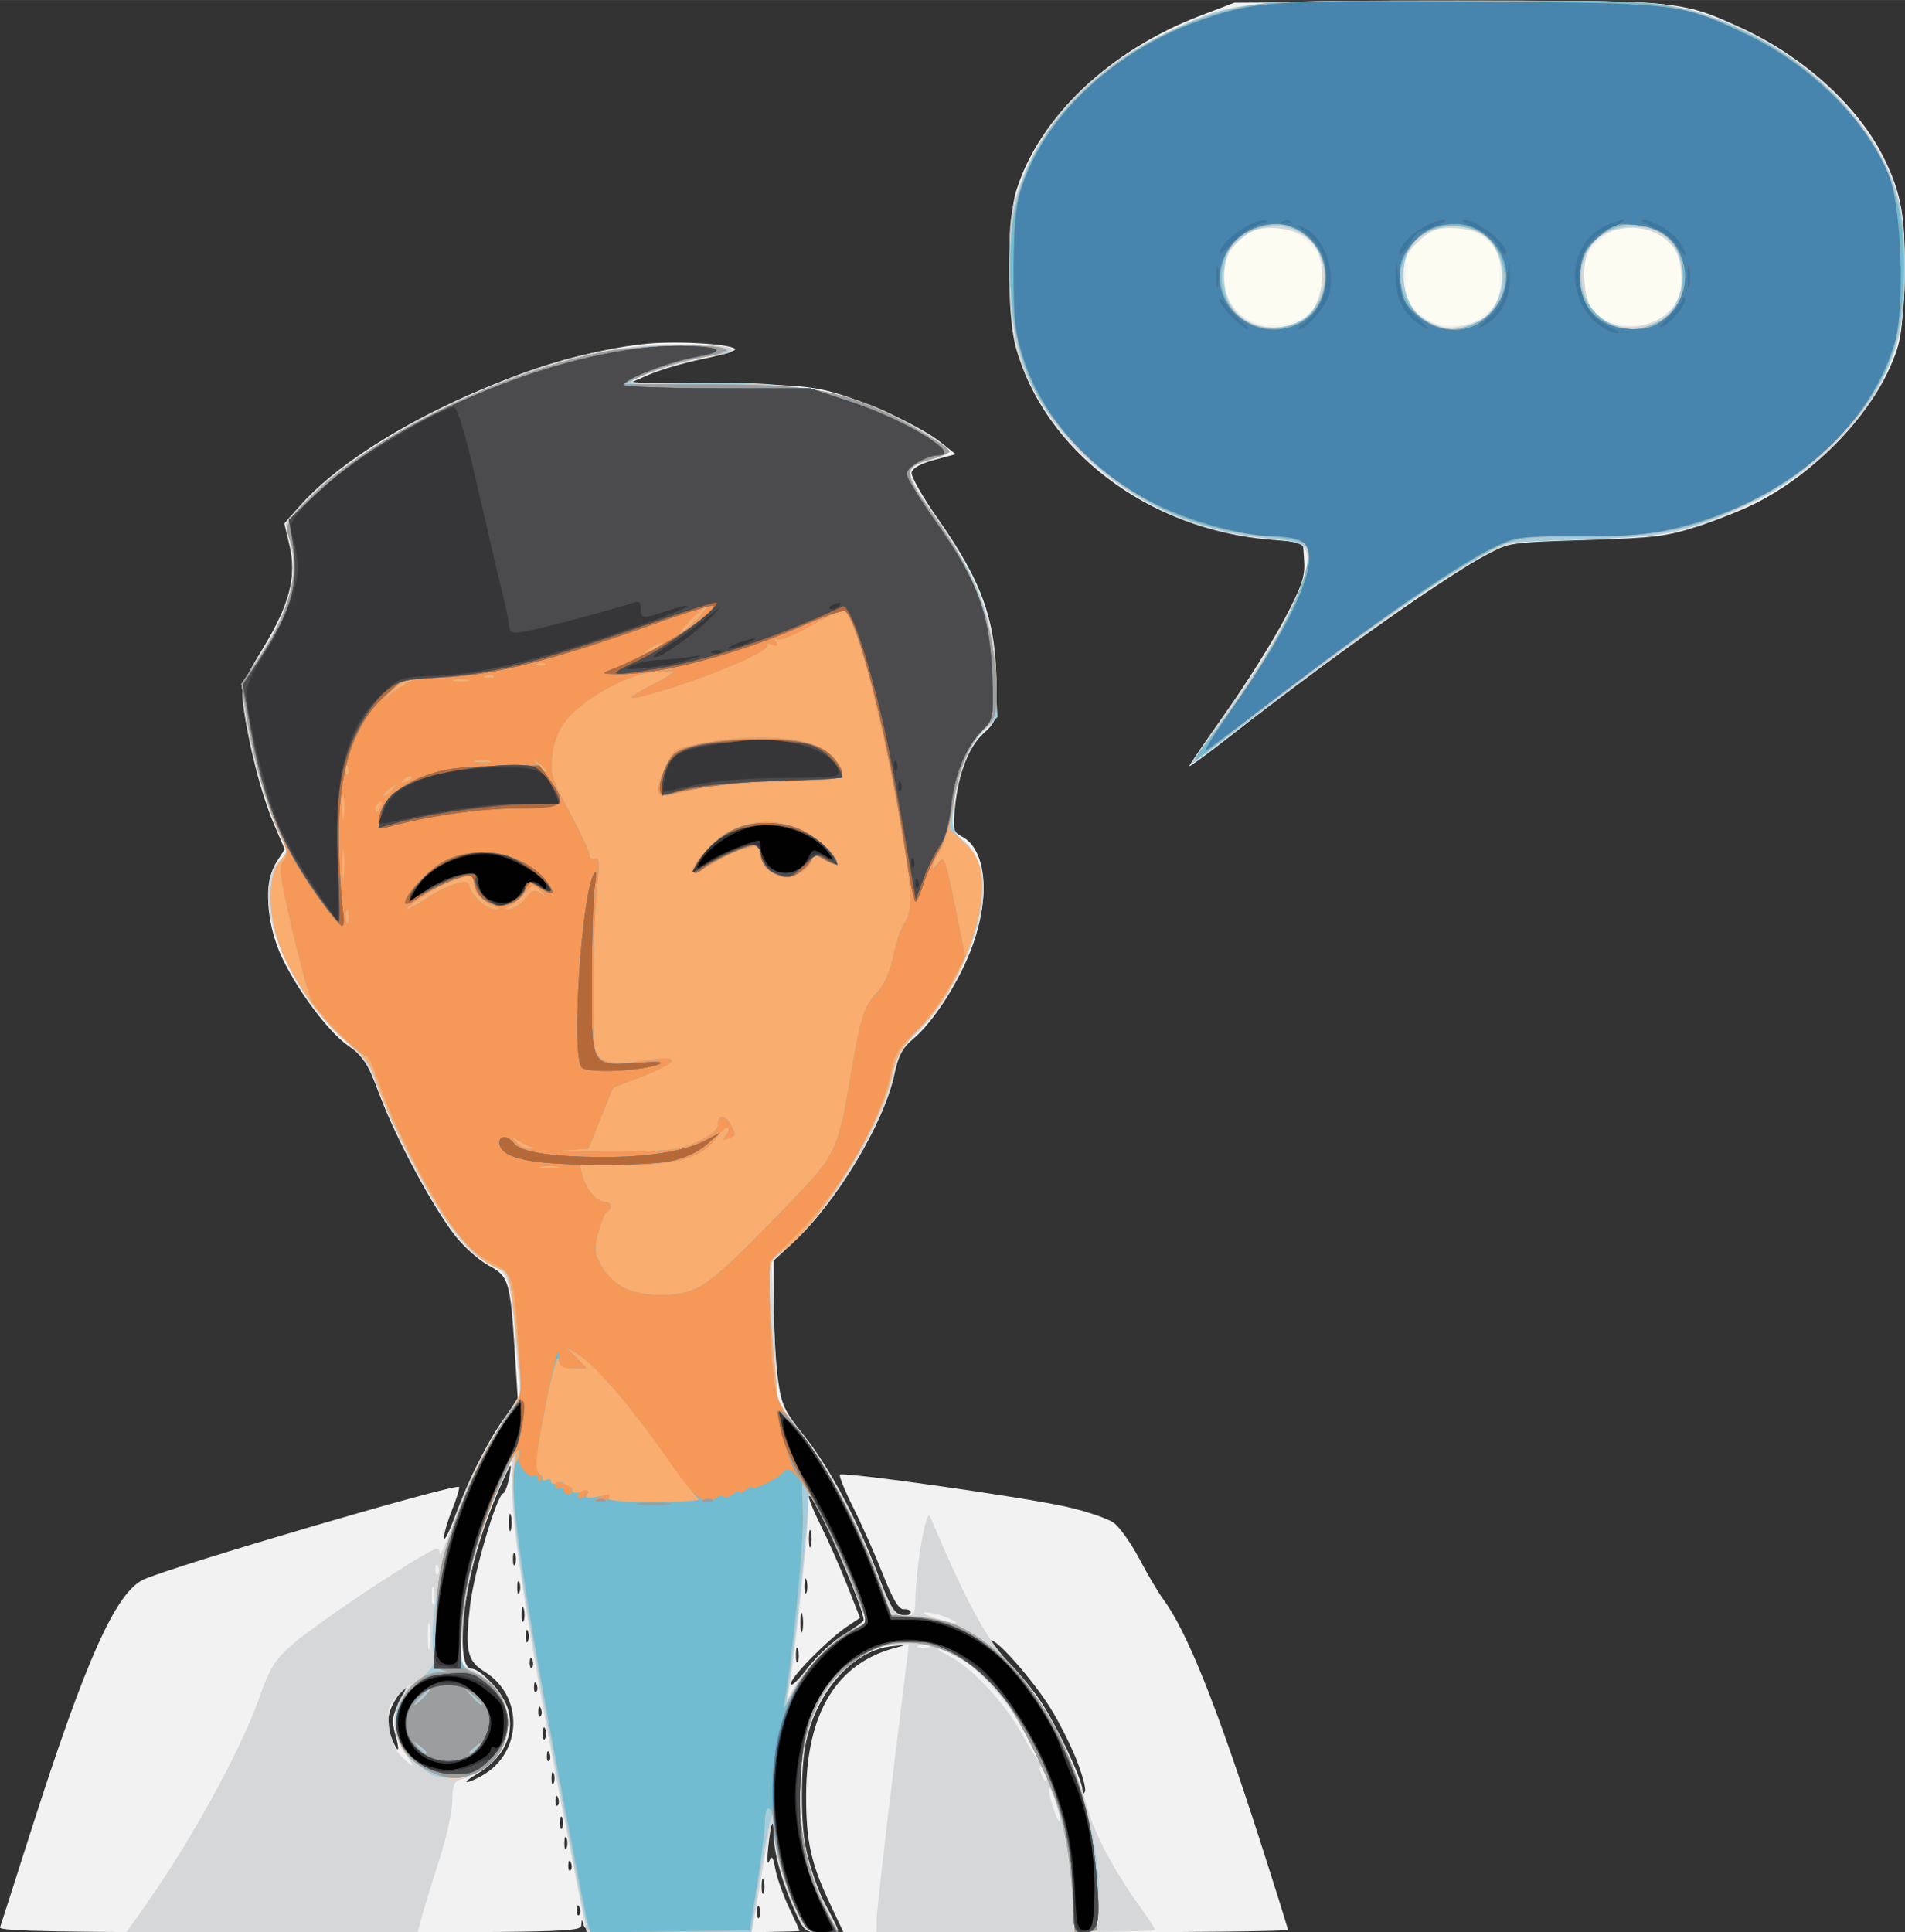
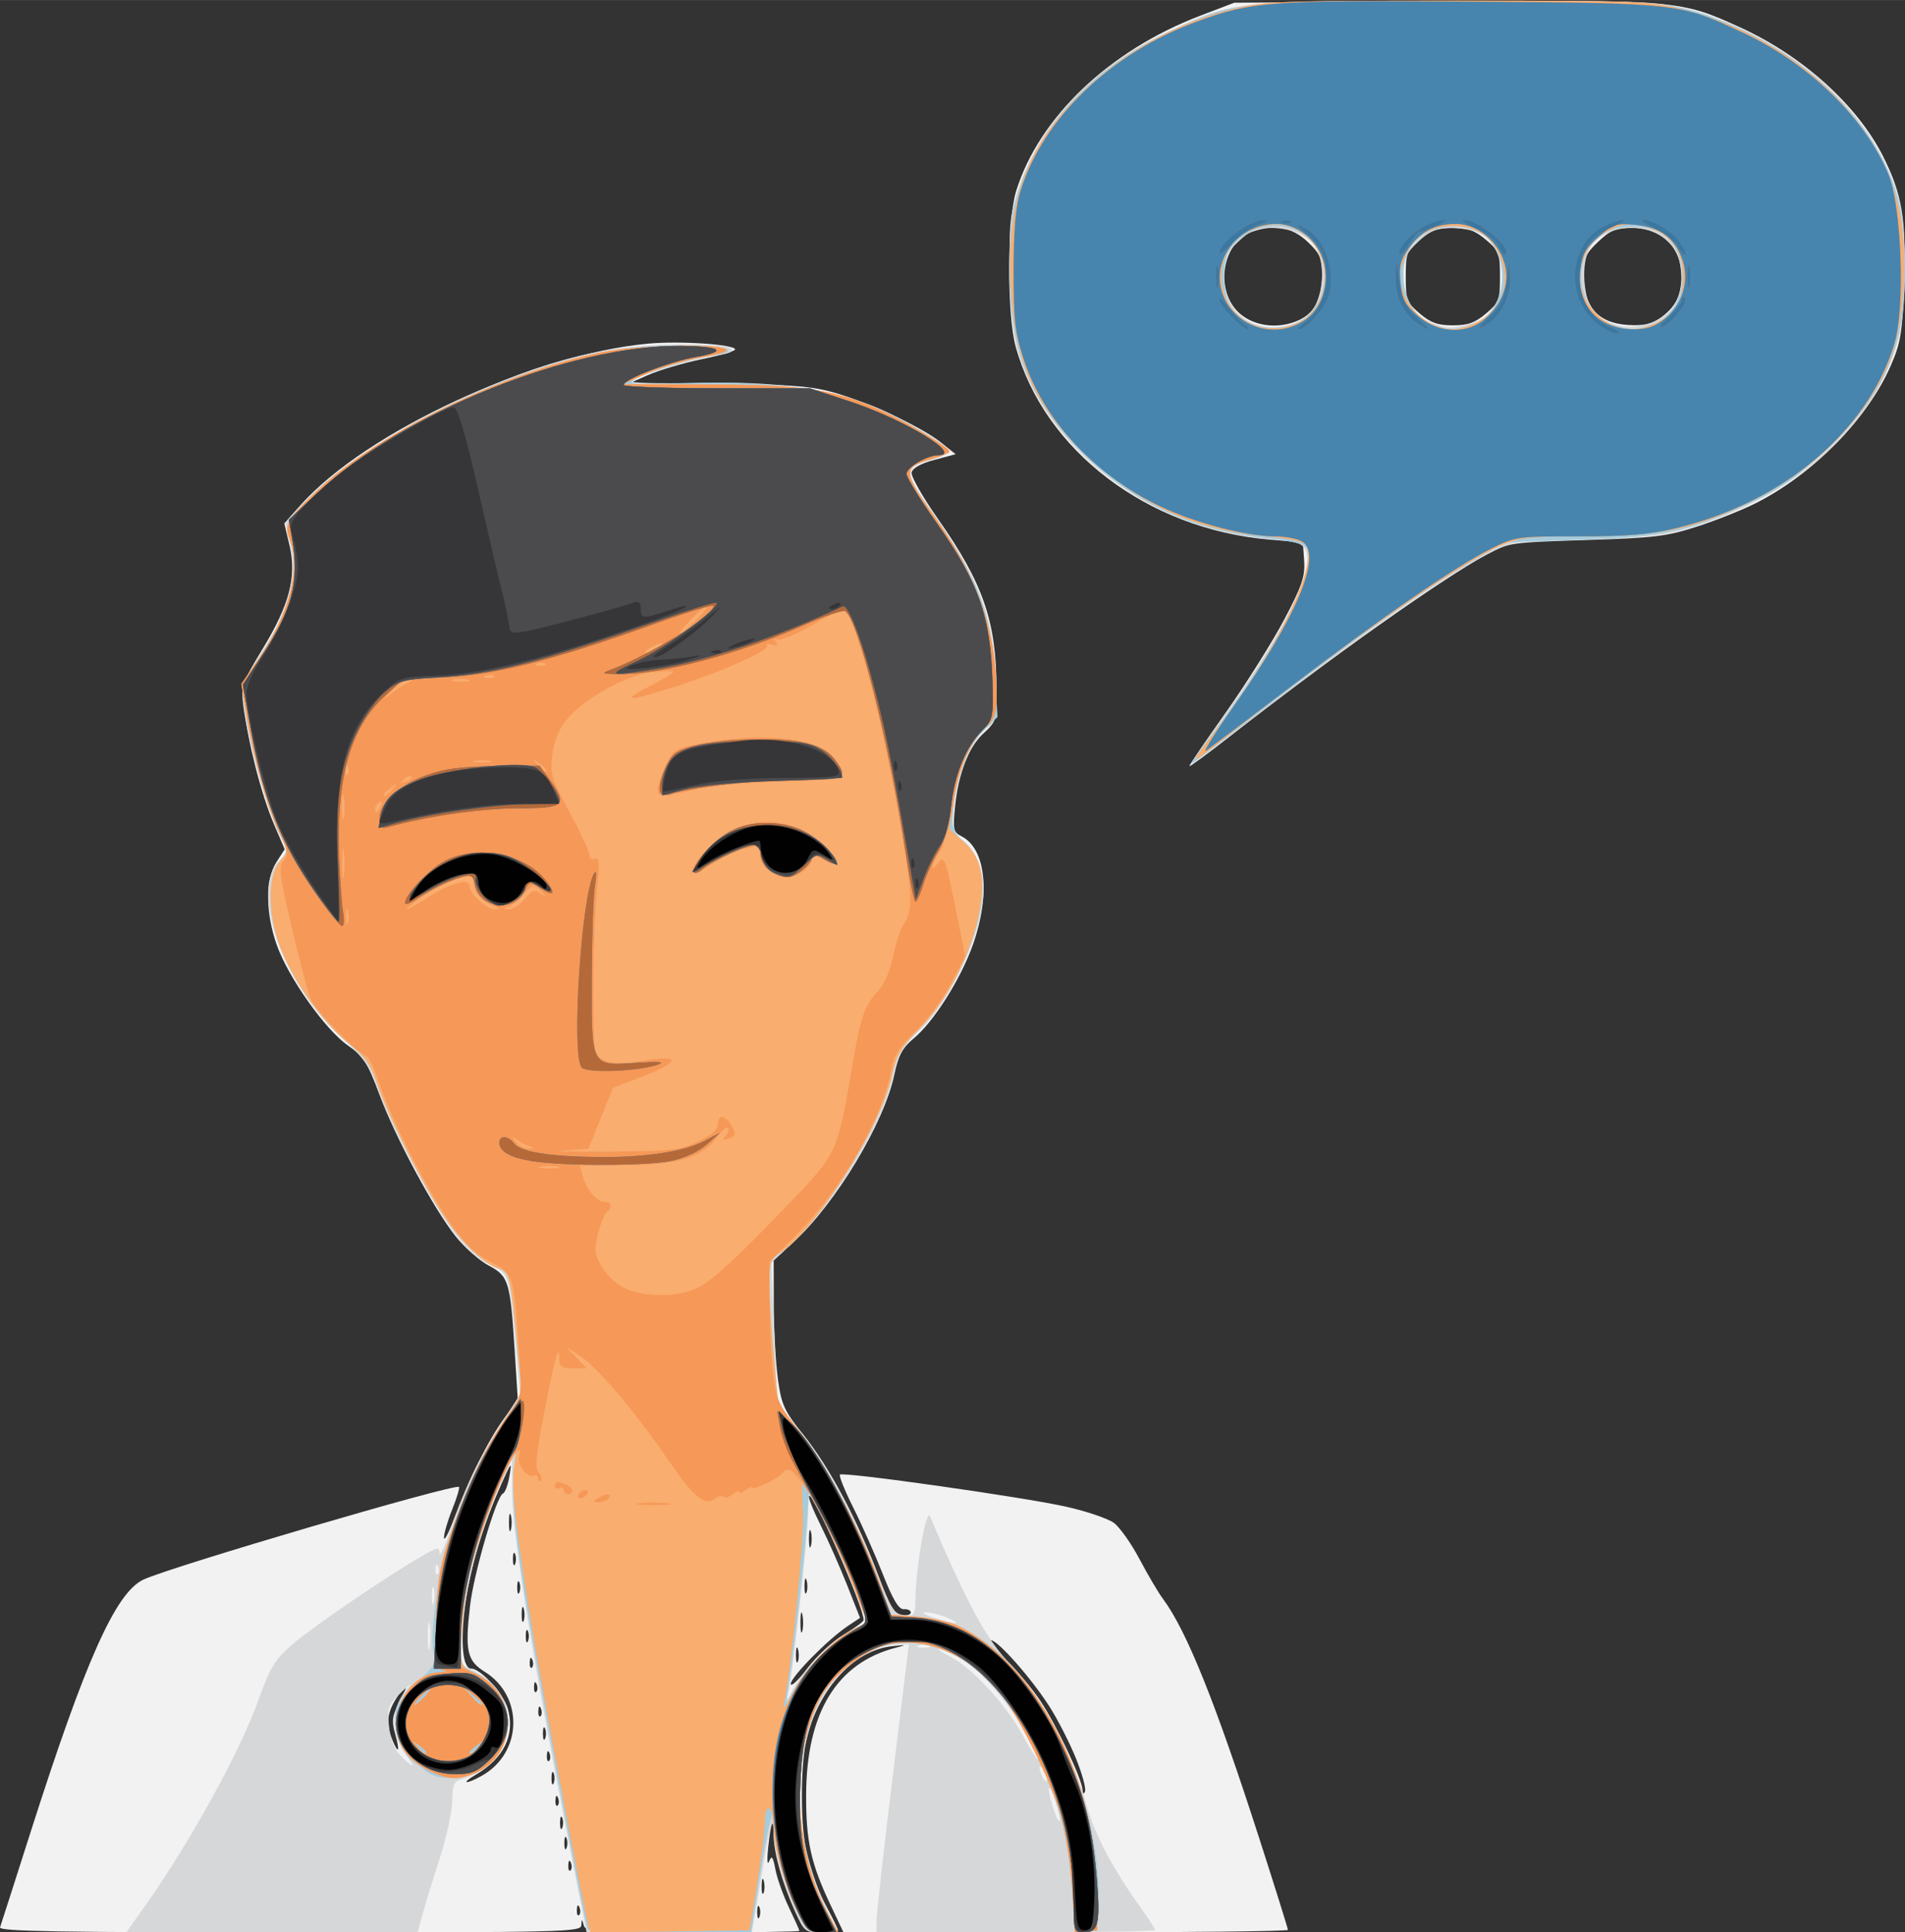
<svg xmlns="http://www.w3.org/2000/svg" width="210.01mm" height="212.96mm" version="1.1" viewBox="0 0 744.15 754.57">
  <rect x="0" y="0" width="744.15" height="754.57" fill="#333333" stroke="none" />
  <g transform="translate(-122.19 -515.24)">
    <g transform="translate(-628.57 28.571)">
      <g transform="translate(564.64 330.05)">
        <g transform="translate(398.77 -1022.2)">
          <g transform="matrix(1.674 0 0 1.585 143.33 -1130.8)">
-             <path d="m96.242 1473.6-47.586 38.774 22.912 49.349 139.23-10.575v-45.824z" fill="#fcfcf2" fill-rule="evenodd" />
            <g transform="translate(274.94 371.88)">
              <path d="m-487.58 1560.2c0.229-0.688 3.407-11.15 7.062-23.25 12.828-42.46 19.886-59.172 26.364-62.42 6.237-3.128 72.751-23.758 73.661-22.847 0.213 0.212-0.503 2.727-1.59 5.588s-1.943 5.984-1.902 6.94c0.041 0.957 1.104-1.186 2.363-4.761 3.361-9.545 7.94-19.235 11.618-24.58l3.237-4.705-0.693-11.608c-1.047-17.541-1.404-18.801-6.068-21.414-2.183-1.222-5.651-4.448-7.707-7.168-5.157-6.823-14.01-24.214-17.831-35.026-2.757-7.801-3.733-9.404-7.327-12.035-5.259-3.849-13.885-16.693-16.589-24.701-2.672-7.912-2.721-16.196-0.122-20.46l1.948-3.196-2.486-6.118c-2.915-7.174-6.045-19.983-6.975-28.543-0.644-5.934-0.559-6.224 4.406-14.882 6.215-10.84 7.886-17.701 6.173-25.356l-1.204-5.381 3.929-4.664c15.054-17.872 54.117-37.016 80.898-39.645 7.412-0.728 20.356 0.179 20.356 1.427 0 0.392-3.487 1.47-7.75 2.394-4.263 0.924-9.923 2.688-12.579 3.92l-4.829 2.239 20.329 0.01c16.197 0 21.65 0.362 26.829 1.755 7.923 2.132 21.252 8.574 25.983 12.558l3.483 2.933-4.975 1.405c-3.141 0.887-5.096 2.031-5.302 3.102-0.18 0.933 2.599 6.094 6.175 11.469 10.445 15.7 13.587 25.237 13.62 41.335 0.017 8.19-0.111 8.686-2.938 11.394-3.539 3.391-5.919 9.829-6.723 18.186-0.535 5.56-0.389 6.251 1.533 7.28 5.673 3.036 6.791 14.321 2.643 26.68-2.874 8.56-9.116 18.978-13.877 23.158-2.558 2.246-3.527 4.165-4.448 8.806-2.379 11.994-13.615 31.715-23.581 41.392l-4.592 4.458 0.031 11.042c0.017 6.073 0.449 14.256 0.959 18.185 0.833 6.409 1.463 7.848 6.127 14 5.978 7.885 12.417 20.688 17.279 34.357 2.689 7.56 3.811 9.565 5.492 9.819 1.162 0.176 2.112-0.112 2.112-0.639 0-0.527-0.732-0.896-1.627-0.82-1.173 0.1-2.542-2.313-4.906-8.647-1.803-4.832-4.905-12.21-6.893-16.396-1.988-4.186-3.386-7.839-3.107-8.118 0.76-0.76 42.731 5.519 52.747 7.891 4.793 1.135 9.831 2.943 11.196 4.017s4.052 5.091 5.971 8.927c1.919 3.836 4.361 8.21 5.426 9.72 5.552 7.871 12.314 25.635 22.6 59.374 3.627 11.895 6.594 21.908 6.594 22.25 0 0.342-23.333 0.622-51.852 0.622h-51.852l-3.025-6.75c-4.603-10.271-5.745-15.736-5.696-27.25 0.086-20.156 7.182-32.415 20.925-36.15 2.63-0.715 2.521-0.761-0.89-0.373-8.232 0.936-15.875 9.039-19.359 20.523-1.124 3.704-1.669 9.092-1.669 16.5 0 11.788 1.531 18.843 6.006 27.674 1.327 2.618 2.412 4.999 2.412 5.293 0 0.293-1.745 0.533-3.877 0.533-3.722 0-3.967-0.21-6.146-5.25-2.937-6.793-4.95-14.363-4.965-18.667-0.017-4.895-0.639-3.49-1.292 2.917-0.308 3.025-0.216 4.607 0.205 3.517 0.623-1.615 0.899-1.244 1.489 2 0.398 2.191 1.818 6.4 3.155 9.354 1.337 2.954 2.431 5.542 2.431 5.75 0 0.209-11.217 0.379-24.927 0.379-22.899 0-24.964-0.142-25.384-1.75-0.436-1.667-0.463-1.667-0.573 0-0.109 1.648-4.064 1.75-68.085 1.75-53.93 0-67.883-0.258-67.553-1.25zm177.18-5c-0.277-0.688-0.504-0.125-0.504 1.25s0.227 1.938 0.504 1.25 0.277-1.812 0-2.5zm-41.979 0.062c-0.319-0.798-0.556-0.561-0.604 0.604-0.043 1.054 0.193 1.645 0.525 1.312 0.332-0.332 0.368-1.195 0.079-1.917zm43.01-6.543c-0.254-0.973-0.478-0.419-0.498 1.231-0.02 1.65 0.187 2.446 0.461 1.769 0.274-0.677 0.291-2.027 0.037-3zm-45.01-4.457c-0.319-0.798-0.556-0.561-0.604 0.604-0.043 1.054 0.193 1.645 0.525 1.312 0.332-0.332 0.368-1.195 0.079-1.917zm-1.021-6.062c-0.277-0.688-0.504-0.125-0.504 1.25s0.227 1.938 0.504 1.25 0.277-1.812 0-2.5zm-1-5c-0.277-0.688-0.504-0.125-0.504 1.25s0.227 1.938 0.504 1.25 0.277-1.812 0-2.5zm-0.979-4.938c-0.319-0.798-0.556-0.561-0.604 0.604-0.043 1.054 0.193 1.645 0.525 1.312 0.332-0.332 0.368-1.195 0.079-1.917zm120.86-9.692c-1.444-3.778-4.201-9.487-6.128-12.687-4.16-6.908-12.105-16.433-13.707-16.433-0.624 0 0.94 2.138 3.477 4.75s6.174 7.225 8.083 10.25c3.733 5.917 9.68 19.165 9.809 21.855 0.05 1.047 0.263 1.188 0.585 0.39 0.278-0.691-0.675-4.346-2.118-8.124zm-121.88 3.63c-0.277-0.688-0.504-0.125-0.504 1.25s0.227 1.938 0.504 1.25 0.277-1.812 0-2.5zm-16.771 0.655c9.522-5.625 9.879-19.604 0.656-25.65-4.088-2.68-4.609-5.171-3.392-16.246 0.897-8.17 6.16-27.076 7.705-27.678 0.469-0.183 1.145-2.132 1.502-4.332 0.597-3.677 0.444-3.516-1.891 2-4.288 10.13-7.35 20.97-8.471 29.993-1.137 9.152-0.555 15.507 1.421 15.507 2.215 0 7.551 6.184 8.556 9.915 1.726 6.408-0.937 12.184-7.477 16.224-3.659 2.26-2.394 2.502 1.391 0.266zm15.792-5.593c-0.319-0.798-0.556-0.561-0.604 0.604-0.043 1.054 0.193 1.645 0.525 1.312 0.332-0.332 0.368-1.195 0.079-1.917zm-35.993-4.678c-0.866-3.246-0.704-4.529 1.014-8 2.443-4.939 2.052-5.422-0.715-0.884-2.2 3.608-2.473 6.348-1.014 10.185 1.465 3.852 1.886 3.086 0.715-1.301zm34.972-1.384c-0.277-0.688-0.504-0.125-0.504 1.25s0.227 1.938 0.504 1.25 0.277-1.812 0-2.5zm-0.979-4.938c-0.319-0.798-0.556-0.561-0.604 0.604-0.043 1.054 0.193 1.645 0.525 1.312 0.332-0.332 0.368-1.195 0.079-1.917zm-1-6c-0.319-0.798-0.556-0.561-0.604 0.604-0.043 1.054 0.193 1.645 0.525 1.312s0.368-1.195 0.079-1.917zm71.706-12.208c2.536-1.592 4.611-3.201 4.611-3.575 0-3.293-11.796-31.568-12.765-30.598-0.258 0.258 0.975 3.529 2.74 7.269 1.765 3.74 4.553 10.399 6.196 14.799l2.986 8-2.828 1.987c-4.611 3.239-13.328 12.57-13.328 14.267 0 0.865 1.75-0.864 3.889-3.841s5.964-6.715 8.5-8.308zm-72.706 6.207c-0.319-0.798-0.556-0.561-0.604 0.604-0.043 1.054 0.193 1.645 0.525 1.312 0.332-0.332 0.368-1.195 0.079-1.917zm62.01-2.543c-0.254-0.973-0.478-0.419-0.498 1.231-0.02 1.65 0.187 2.446 0.461 1.769 0.274-0.677 0.291-2.027 0.037-3zm-63.031-4.519c-0.277-0.688-0.504-0.125-0.504 1.25s0.227 1.938 0.504 1.25 0.277-1.812 0-2.5zm64.045-3.988c-0.239-1.244-0.444-0.462-0.455 1.738s0.185 3.218 0.435 2.262 0.259-2.756 0.02-4zm-65.014-1.493c-0.254-0.973-0.478-0.419-0.498 1.231-0.02 1.65 0.187 2.446 0.461 1.769 0.274-0.677 0.291-2.027 0.037-3zm-1.031-6.519c-0.277-0.688-0.504-0.125-0.504 1.25s0.227 1.938 0.504 1.25 0.277-1.812 0-2.5zm67.031-0.481c-0.254-0.973-0.478-0.419-0.498 1.231-0.02 1.65 0.187 2.446 0.461 1.769 0.274-0.677 0.291-2.027 0.037-3zm-68.031-6.519c-0.277-0.688-0.504-0.125-0.504 1.25s0.227 1.938 0.504 1.25 0.277-1.812 0-2.5zm69.027-5.5c-0.252-0.963-0.457-0.175-0.457 1.75s0.206 2.712 0.457 1.75c0.252-0.963 0.252-2.538 0-3.5zm-70-4c-0.252-0.963-0.457-0.175-0.457 1.75s0.206 2.712 0.457 1.75c0.252-0.963 0.252-2.538 0-3.5zm158.31-184.63c0-0.264 3.856-6.248 8.568-13.3 4.713-7.051 10.809-17.291 13.547-22.755 4.16-8.3 4.93-10.686 4.682-14.5l-0.297-4.565-7.867-0.713c-28.383-2.573-52.485-21.925-59.144-47.49-2.081-7.988-2.022-31.108 0.097-38.365 5.284-18.094 21.74-34.668 42.889-43.196l8.025-3.236 49.186-0.294c54.616-0.326 54.92-0.298 68.754 6.33 14.658 7.023 27.5 19.271 33.516 31.964 4.38 9.241 5.337 15.394 4.834 31.068-0.393 12.245-0.773 14.718-3.139 20.432-5.404 13.052-18.104 26.7-31.474 33.824-3.123 1.664-9.277 4.253-13.677 5.755-7.141 2.437-9.932 2.794-26 3.326-17.518 0.58-18.134 0.673-23 3.486-10.869 6.281-36.425 25.399-60.25 45.072-5.088 4.201-9.25 7.422-9.25 7.159zm25.855-110.04c3.486-1.803 5.145-5.421 5.145-11.222 0-3.845-0.529-5.082-3.4-7.953-3.626-3.626-7.822-4.407-13.034-2.425-7.105 2.701-8.711 14.825-2.678 20.216 3.596 3.213 9.332 3.782 13.968 1.384zm43.379-1.493c3.019-2.697 3.266-3.384 3.266-9.082s-0.247-6.385-3.266-9.082c-2.576-2.301-4.21-2.918-7.734-2.918s-5.159 0.617-7.734 2.918c-3.019 2.697-3.266 3.384-3.266 9.082s0.247 6.385 3.266 9.082c2.576 2.301 4.21 2.918 7.734 2.918s5.159-0.617 7.734-2.918zm41.812 0.168c2.201-1.967 3.239-3.955 3.645-6.981 1.116-8.319-3.648-14.269-11.426-14.269-3.745 0-5.014 0.549-7.865 3.4-2.948 2.948-3.395 4.044-3.365 8.25 0.061 8.357 3.758 12.248 11.699 12.315 3.238 0.027 4.959-0.612 7.312-2.715z" fill="#f2f2f3" />
              <path d="m-454.26 1555.7c10.946-16.235 22.777-38.9 27.167-52.042 2.491-7.46 3.607-9.352 7.783-13.208 4.654-4.296 22.558-17.163 30.498-21.918 3.489-2.089 3.753-2.118 3.788-0.414 0.021 1.007 1.312-1.993 2.869-6.668 3.761-11.292 6.015-16.26 11.424-25.169l4.523-7.451-0.887-10.44c-1.649-19.396-1.582-19.168-6.294-21.548-2.661-1.345-5.699-4.242-8.386-8-5.237-7.325-14.407-25.582-17.523-34.892-1.976-5.903-3.283-7.893-8.338-12.697-14.013-13.316-21.865-36.808-14.698-43.975 1.945-1.945 1.953-2.115 0.25-5.667-3.736-7.795-8.978-28.63-8.978-35.682 0-1.489 2.013-5.936 4.472-9.882 6.122-9.823 8.369-18.553 6.755-26.246l-1.208-5.76 3.838-4.545c5.675-6.721 19.482-16.788 31.792-23.179 22.153-11.502 37.65-16.01 55.595-16.172 7.225-0.065 12.16 0.31 12.825 0.975 0.775 0.775-0.259 1.282-3.647 1.79-5.219 0.783-18.246 4.965-19.561 6.28-0.459 0.459 6.247 0.659 14.902 0.443 18.036-0.45 30.084 1.163 40.832 5.466 6.924 2.772 18.406 9.88 18.406 11.394 0 0.482-1.805 1.418-4.012 2.079-6.65 1.992-6.645 2.68 0.082 12.823 11.141 16.798 14.878 27.767 14.912 43.77 0.015 7.093-0.245 8.355-1.906 9.244-3.091 1.654-6.94 10.848-7.868 18.794-0.817 6.995-0.762 7.309 1.556 8.828 2.999 1.965 5.236 7.168 5.236 12.177 0 10.315-7.207 27.134-15.036 35.087-3.966 4.029-4.954 5.811-5.957 10.743-2.48 12.194-13.557 31.639-23.713 41.627l-4.794 4.715 0.665 17.425 0.665 17.425 5.121 6.355c5.883 7.301 13.484 22.109 18.411 35.866 3.027 8.452 3.691 9.535 6.02 9.816 2.458 0.297 2.623 0.052 2.704-4 0.166-8.323 2.527-22.46 3.393-20.316 8.939 22.113 13.164 30.291 18.929 36.64 6.907 7.607 14.606 22.632 17.588 34.325 1.905 7.47 6.089 15.802 13.163 26.214 1.562 2.299 2.84 4.437 2.84 4.75-1e-5 0.313-14.625 0.57-32.5 0.57h-32.5l0.042-3.25c0.023-1.788 1.724-17.762 3.78-35.5l3.739-32.25-2.53 0.022c-7.992 0.069-16.838 8.399-20.11 18.936-5.128 16.511-3.17 33.64 5.863 51.292 0.211 0.412-1.398 0.75-3.576 0.75-3.789 0-4.051-0.212-6.073-4.911-2.647-6.152-5.134-15.582-5.134-19.466 0-5.1-0.816-2.443-2.425 7.896-0.854 5.489-1.804 11.443-2.109 13.231l-0.556 3.25h-19.273-19.273l-2.785-14.75c-9.521-50.417-14.563-82.842-14.615-93.968l-0.036-7.782-3.058 7c-4.189 9.588-7.803 24.244-8.54 34.638l-0.615 8.663 3.024 1.563c5.355 2.769 8.262 7.19 8.262 12.564 0 7.148-4.018 12.322-11.25 14.485-1.339 0.401-1.75 1.61-1.75 5.149 0 2.544-1.326 8.97-2.946 14.281-1.621 5.311-3.438 11.569-4.039 13.906l-1.092 4.25h-33.999-33.999l3.877-5.75zm213.11-26.159c-0.676-2.257-1.414-3.92-1.639-3.695s0.144 2.256 0.82 4.513 1.414 3.92 1.639 3.695-0.144-2.256-0.82-4.513zm-2.787-7.766c-1.179-2.027-1.464-1.378-0.499 1.136 0.343 0.894 0.834 1.414 1.092 1.157 0.257-0.257-9e-3 -1.289-0.593-2.293zm-148.93-4.075c-3.86-5.462-3.632-11.615 0.624-16.801 0.926-1.128 0.168-0.515-1.683 1.362-3.102 3.146-3.329 3.8-2.894 8.334 0.317 3.3 1.236 5.733 2.791 7.388 3.06 3.257 3.575 3.132 1.162-0.283zm145.76-3.403c-4.005-7.943-10.826-16.577-15.588-19.732-2.587-1.713-5.189-3.095-5.782-3.071-0.593 0.024 0.542 0.901 2.524 1.948 5.109 2.7 13.004 11.705 16.971 19.356 1.861 3.59 3.538 6.374 3.725 6.187 0.188-0.188-0.645-2.297-1.851-4.688zm-49.283-20.92c2.626-2.808 6.223-5.852 7.993-6.766l3.218-1.661-3.786-10c-2.083-5.5-5.183-12.7-6.89-16l-3.104-6-0.057 5.5c-0.057 5.534-3.518 38.657-4.572 43.761-0.517 2.504-0.437 2.461 0.929-0.495 0.822-1.779 3.643-5.531 6.27-8.339zm-90.949-7.677c-0.229-1.512-0.417-0.275-0.417 2.75s0.187 4.263 0.417 2.75c0.229-1.512 0.229-3.987 0-5.5zm116.53 5.088c-0.688-0.277-1.812-0.277-2.5 0s-0.125 0.504 1.25 0.504 1.938-0.227 1.25-0.504zm4.25-6.874c-1.65-0.755-3.9-1.359-5-1.342-1.1 0.017-0.2 0.625 2 1.35 5.239 1.727 6.779 1.722 3-0.01zm-119.81-7.214c-0.252-0.963-0.457-0.175-0.457 1.75s0.206 2.712 0.457 1.75c0.252-0.963 0.252-2.538 0-3.5zm0.994-5.438c-0.319-0.798-0.556-0.561-0.604 0.604-0.043 1.054 0.193 1.645 0.525 1.312 0.332-0.332 0.368-1.195 0.079-1.917zm182.7-208.56c14.426-21.113 21.958-37.019 19.786-41.785-0.835-1.832-2.107-2.251-8.449-2.788-25.92-2.191-49.468-19.698-57.775-42.955-1.789-5.007-2.314-9.097-2.691-20.938-0.414-13.011-0.22-15.53 1.672-21.76 5.295-17.431 17.791-31.146 36.576-40.142 14.304-6.85 14.619-6.883 65.98-6.883 43.179 0 46.517 0.127 53.369 2.025 24.154 6.693 44.14 25.475 49.66 46.668 1.972 7.571 1.974 27.037 3e-3 34.604-5.545 21.29-23.744 38.634-49.011 46.709-5.742 1.835-10.054 2.322-24 2.711-16.985 0.474-17.005 0.477-23.162 3.811-8.98 4.863-23.868 15.736-47.543 34.721-11.488 9.213-21.084 16.75-21.324 16.75s2.869-4.838 6.909-10.75zm18.86-98.42c4.195-2.143 6.154-11.677 3.566-17.357-1.55-3.401-5.658-5.472-10.856-5.472-3.386 0-4.775 0.626-7.55 3.4-2.937 2.937-3.4 4.064-3.4 8.277 0 10.33 9.036 15.854 18.24 11.152zm41.596-0.122c7.121-3.466 6.745-18.3-0.548-21.622-1.31-0.597-4.206-1.085-6.435-1.085-3.276 0-4.705 0.652-7.453 3.4-2.892 2.892-3.4 4.095-3.4 8.05 0 7.208 2.55 10.855 9 12.873 1.875 0.587 5.777-0.127 8.835-1.615zm41.901-0.341c4.094-2.554 5.56-5.935 5.018-11.574-0.404-4.203-1.088-5.702-3.641-7.984-5.535-4.946-15.459-3.216-18.098 3.155-1.67 4.032-0.824 12.484 1.508 15.061 3.477 3.842 10.249 4.439 15.213 1.342z" fill="#d6d7d8" />
              <path d="m-350.4 1560.7c-0.829-1.364-12.554-67.414-15.222-85.75-1.72-11.824-2.457-20.39-2.148-24.965l0.471-6.965-1.917 3.736c-2.997 5.841-8.633 23.518-9.787 30.693-0.575 3.575-1.039 9.2-1.031 12.5 0.014 5.775 0.135 6.056 3.233 7.5 9.515 4.434 10.363 18.599 1.439 24.04-3.798 2.316-9.972 2.553-12.44 0.478-0.969-0.815-2.565-2.058-3.548-2.763-2.398-1.722-4.471-8.047-3.904-11.914 0.299-2.04 2.03-4.639 4.959-7.445 4.003-3.836 4.429-4.661 3.862-7.495-1.011-5.055 1.288-20.553 4.585-30.902 3.257-10.225 8.236-20.86 13.055-27.881l3.006-4.381-1.19-13.119c-1.449-15.973-1.776-17.386-4.191-18.152-3.256-1.033-7.831-5.482-12.094-11.759-4.819-7.096-13.831-25.783-16.375-33.954-1.438-4.619-2.76-6.565-6.737-9.918-5.843-4.927-12.989-15.567-15.851-23.603-2.877-8.075-2.968-17.196-0.211-20.935 2.111-2.862 2.113-2.913 0.236-6.572-2.447-4.769-6.489-19.914-7.911-29.641l-1.115-7.629 4.614-7.477c6.906-11.192 9.239-21.403 6.523-28.547-1.258-3.308-0.287-4.974 7.177-12.325 11.338-11.166 33.598-23.76 52.849-29.901 12.743-4.065 20.3-5.325 31.746-5.294 10.333 0.028 14.187 1.381 7.066 2.48-5.577 0.861-15.987 4.286-18.411 6.058-1.631 1.192 0.036 1.307 12.104 0.834 23.933-0.938 41.119 2.746 54.81 11.747 3.676 2.417 6.684 4.678 6.684 5.024s-1.747 1.153-3.881 1.792c-7.114 2.131-7.1 3.022 0.217 13.909 10.527 15.662 13.336 23.461 14.314 39.745l0.601 10-3.385 3.566c-3.769 3.972-6.559 11.688-7.025 19.434-0.268 4.454 0.034 5.328 2.762 8.006 3.808 3.737 4.865 9.377 3.344 17.838-1.632 9.076-7.879 21.647-13.945 28.061-4.415 4.668-5.335 6.351-6.49 11.87-2.623 12.534-17.918 38.014-25.998 43.308-2.235 1.464-2.512 2.327-2.503 7.782 6e-3 3.374 0.474 11.423 1.041 17.887l1.031 11.752 5.122 6.748c5.863 7.724 14.132 24.23 18.322 36.57l2.864 8.437 6.084 0.488c10.768 0.864 19.381 6.934 27.556 19.42 9.327 14.245 15.525 35.774 14.78 51.334-0.295 6.162-0.447 6.516-2.911 6.802l-2.599 0.302-0.679-10.503c-0.89-13.772-3.56-23.86-9.554-36.101-5.606-11.448-10.302-17.38-16.75-21.159-9.331-5.468-18.206-4.832-25.796 1.848-5.403 4.756-7.974 9.386-10.012 18.03-3.117 13.221-1.082 30.799 4.941 42.686l2.582 5.096h-3.572c-3.338 0-3.729-0.344-5.97-5.25-2.888-6.323-5.458-15.861-5.582-20.71l-0.09-3.54-0.817 3c-0.45 1.65-1.592 8.287-2.54 14.75l-1.722 11.75h-18.811c-10.346 0-19.016-0.338-19.267-0.75zm56.296-69.593c2.282-2.062 5.217-4.235 6.522-4.83l2.373-1.081-3.042-8.623c-1.673-4.743-4.726-11.97-6.783-16.061l-3.741-7.438-0.692 9.438c-0.643 8.78-2.854 29.216-4.158 38.438l-0.566 4 2.968-5.047c1.633-2.776 4.835-6.734 7.117-8.796zm89.562-225.23c15.668-21.838 25.392-42.857 21.325-46.095-0.74-0.589-4.271-1.381-7.846-1.76-18.776-1.989-32.599-8.861-45.199-22.47-11.248-12.149-15.76-24.5-15.786-43.215-0.019-13.581 1.155-19.71 5.438-28.386 6.477-13.122 17.465-23.744 32.047-30.98 14.854-7.371 15.923-7.49 67-7.49 49.082 0 51.476 0.219 63.88 5.843 20.41 9.254 36.277 27.535 39.545 45.561 0.592 3.264 1.076 9.818 1.076 14.566 0 19.754-4.585 30.865-18.379 44.544-7.64 7.575-10.663 9.8-18.621 13.699-13.451 6.59-19.567 7.928-39.516 8.646l-17.016 0.612-7.791 4.857c-12.406 7.734-30.114 21.122-53.394 40.368-6.17 5.101-11.438 9.275-11.706 9.275s1.957-3.408 4.945-7.573zm21.456-102.25c1.388-1.029 3.095-3.578 3.793-5.664 3.607-10.776-5.38-20.057-15.501-16.007-2.129 0.852-4.636 2.843-5.57 4.424-2.125 3.597-2.187 10.22-0.134 14.192 2.967 5.738 11.723 7.275 17.412 3.055zm39.489 1.398c8.234-3.44 8.935-18.35 1.062-22.564-5.658-3.028-13.437-1.024-16.113 4.15-3.325 6.429-0.801 15.892 4.9 18.371 4.093 1.78 5.973 1.788 10.151 0.042zm42 0c8.269-3.455 8.931-18.352 1.006-22.594-3.728-1.995-10.107-1.644-13.314 0.733-7.183 5.324-5.892 18.317 2.169 21.823 4.082 1.776 5.965 1.782 10.14 0.038z" fill="#a6cbdb" />
              <path d="m-350.4 1559.2c-1.2-4.82-9.889-53.144-12.634-70.272-3.92-24.454-5.324-37.162-4.637-41.967l0.577-4.033-2.019 3.772c-2.999 5.602-8.695 23.302-9.889 30.728-0.575 3.575-1.048 9.229-1.053 12.565-7e-3 5.952 0.058 6.096 3.499 7.737 9.355 4.461 10.053 18.337 1.195 23.739-1.761 1.074-4.49 1.954-6.065 1.956-3.858 0.01-9.939-3.547-11.976-6.995-4.423-7.487 0.601-18.714 8.555-19.118 1.891-0.096 1.96-0.199 0.404-0.599-1.746-0.448-1.846-1.353-1.395-12.634 0.421-10.534 0.964-13.572 4.077-22.823 3.874-11.514 8.201-20.757 12.97-27.71l3.005-4.381-1.19-13.119c-1.449-15.973-1.776-17.386-4.191-18.152-3.256-1.033-7.831-5.482-12.094-11.759-4.819-7.096-13.831-25.783-16.375-33.954-1.438-4.619-2.76-6.565-6.737-9.918-5.843-4.927-12.989-15.567-15.851-23.603-2.86-8.03-2.968-17.226-0.245-20.882l2.093-2.81-2.31-5.223c-2.706-6.12-5.735-17.725-7.403-28.369l-1.184-7.553 4.073-6.301c7.29-11.279 9.924-22.266 7.112-29.663-1.258-3.308-0.287-4.974 7.177-12.325 14.091-13.876 43.765-28.909 66.223-33.548 7.949-1.642 26.226-2.098 28.415-0.71 0.808 0.512-1.295 1.28-5.634 2.055-3.808 0.68-9.509 2.454-12.67 3.941l-5.747 2.704 20.381 0.04c22.287 0.044 29.646 1.287 41.035 6.931 6.014 2.98 14.841 8.673 14.844 9.573 1e-3 0.326-1.745 1.115-3.879 1.755-7.185 2.153-7.162 3.04 0.367 14.205 10.208 15.139 14.438 27.986 14.495 44.024 0.017 4.638-0.392 5.963-2.43 7.877-3.619 3.4-6.427 10.125-7.559 18.105l-1.002 7.067 3.351 3.188c2.383 2.267 3.548 4.443 4.032 7.532 1.642 10.478-5.216 28.88-14.372 38.561-4.415 4.668-5.335 6.351-6.49 11.87-2.623 12.534-17.918 38.014-25.998 43.308-2.235 1.464-2.512 2.327-2.503 7.782 6e-3 3.374 0.474 11.423 1.041 17.887l1.031 11.752 5.122 6.748c5.863 7.724 14.132 24.23 18.322 36.57l2.864 8.437 6.1 0.49c3.355 0.269 7.654 1.28 9.555 2.246 17.878 9.088 31.76 36.635 32.256 64.007l0.199 11-5.189 0.603-0.634-10.801c-0.348-5.941-1.563-14.176-2.7-18.301-2.498-9.067-10.66-26.088-14.987-31.255-7.221-8.622-17.117-12.75-25.504-10.638-5.357 1.349-12.751 7.529-15.533 12.983-7.004 13.73-6.334 37.358 1.498 52.814l2.582 5.096h-3.572c-3.338 0-3.729-0.344-5.97-5.25-3.012-6.595-5.492-16.033-5.492-20.901 0-2.052-0.45-4.009-1-4.349-0.598-0.369-1.016 0.914-1.039 3.191-0.021 2.095-0.828 8.984-1.793 15.309l-1.755 11.5-18.593 0.272-18.593 0.272-0.566-2.272zm-37.662-42.149c0-0.208-0.787-0.995-1.75-1.75-1.586-1.244-1.621-1.208-0.378 0.378 1.306 1.666 2.128 2.196 2.128 1.372zm12.128-1.372c1.244-1.586 1.208-1.621-0.378-0.378-0.963 0.755-1.75 1.542-1.75 1.75 0 0.823 0.821 0.293 2.128-1.372zm79.765-22.518c2.22-2.408 5.586-5.214 7.481-6.234l3.444-1.855-3.025-8.572c-2.537-7.188-11.263-26.066-12.053-26.074-0.132-1e-3 -0.094 3.574 0.084 7.944 0.275 6.735-2.794 39.098-4.463 47.058-0.288 1.375 0.605 0.162 1.985-2.695s4.326-7.165 6.546-9.573zm-92.393 10.268c0.995-1.1 1.585-2 1.31-2s-1.315 0.9-2.31 2-1.585 2-1.31 2 1.315-0.9 2.31-2zm13.5 1.655c0-0.19-1.012-1.202-2.25-2.25l-2.25-1.905 1.905 2.25c1.79 2.114 2.595 2.705 2.595 1.905zm169.81-237.9c15.127-20.506 25.595-42.819 22.344-47.63-0.587-0.869-4.045-1.663-9.345-2.147-16.349-1.49-29.706-7.871-41.809-19.974-12.274-12.274-16.779-22.984-17.666-42-0.924-19.815 3.36-32.92 14.869-45.48 10.206-11.138 23.056-18.878 37.458-22.561 7.038-1.8 11.242-1.959 51.839-1.959 40.387 0 44.829 0.166 51.734 1.932 27 6.905 48.595 28.787 51.88 52.568 1.413 10.231 0.42 24.96-2.215 32.866-4.732 14.196-17.378 28.064-32.903 36.082-13.095 6.763-21.214 8.55-38.906 8.562-13.454 0.01-15.008 0.204-19.962 2.511-9.249 4.306-38.088 25.515-61.355 45.125-4.8 4.045-8.976 7.355-9.281 7.355s1.188-2.362 3.318-5.25zm22.769-103.82c7.4-6.952 4.279-20.166-5.332-22.579-3.693-0.927-9.903 1.361-12.111 4.462-6.654 9.345-0.147 22.081 10.676 20.895 2.626-0.288 5.272-1.374 6.767-2.778zm40.523 0.792c4.849-3.258 6.682-8.864 4.802-14.689-1.82-5.638-5.685-8.528-11.404-8.528-5.593 0-9.536 2.867-11.469 8.341-1.292 3.658-1.292 4.667 0 8.377 1.732 4.972 6.708 8.783 11.469 8.783 1.762 0 4.733-1.027 6.602-2.283zm41.584 0.332c4.16-2.537 5.545-5.298 5.545-11.059 0-5.71-2.394-9.744-6.903-11.628-4.48-1.872-7.252-1.707-11.138 0.662-6.058 3.694-7.89 12.156-3.91 18.062 4.057 6.021 10.485 7.573 16.406 3.962z" fill="#f9ad6f" />
-               <path d="m-350.4 1559.2c-1.167-4.686-9.859-52.953-12.655-70.272-4.351-26.955-5.593-39.919-4.133-43.125 0.66-1.448 0.962-2.872 0.671-3.162-0.784-0.784-5.946 11.102-8.905 20.501-3.106 9.866-4.623 18.66-4.633 26.85-7e-3 5.952 0.058 6.096 3.499 7.737 9.355 4.461 10.053 18.337 1.195 23.739-1.761 1.074-4.49 1.954-6.065 1.956-3.858 0.01-9.939-3.547-11.976-6.995-4.423-7.487 0.601-18.714 8.555-19.118 1.891-0.096 1.96-0.199 0.404-0.599-1.746-0.448-1.846-1.353-1.395-12.634 0.421-10.534 0.964-13.572 4.077-22.823 3.876-11.518 8.201-20.757 12.975-27.717 2.996-4.367 3.007-4.439 2.371-14.5-1.262-19.951-1.213-19.785-6.791-22.899-3.707-2.07-6.044-4.486-9.486-9.806-5.615-8.68-13.498-25.11-16.388-34.156-1.186-3.712-2.518-6.75-2.961-6.75-1.519 0-11.762-10.958-12.971-13.876-0.665-1.605-2.691-9.603-4.502-17.772-2.83-12.765-3.098-15.076-1.907-16.446 1.193-1.373 1.041-2.371-1.096-7.204-2.862-6.472-5.873-17.903-7.574-28.755l-1.184-7.553 4.073-6.301c7.29-11.279 9.924-22.266 7.112-29.663-1.258-3.308-0.287-4.974 7.177-12.325 14.091-13.876 43.765-28.909 66.223-33.548 7.949-1.642 26.226-2.098 28.415-0.71 0.808 0.512-1.295 1.28-5.634 2.055-3.808 0.68-9.509 2.454-12.67 3.941l-5.747 2.704 20.381 0.04c22.287 0.044 29.646 1.287 41.035 6.931 6.014 2.98 14.841 8.673 14.844 9.573 1e-3 0.326-1.745 1.115-3.879 1.755-7.185 2.153-7.162 3.04 0.367 14.205 10.208 15.139 14.438 27.986 14.495 44.024 0.017 4.638-0.392 5.963-2.43 7.877-3.782 3.553-6.5 10.355-7.7 19.272-0.602 4.47-1.937 9.511-2.968 11.202-2.172 3.562-2.545 5.862-0.495 3.06 1.511-2.066 1.613-1.738 4.976 16.014l1.326 7-3.418 6.871c-1.88 3.779-5.591 9.045-8.248 11.702-3.728 3.728-4.989 5.811-5.527 9.129-1.909 11.782-11.599 29.63-22.171 40.837l-6.325 6.705 0.044 10.378c0.024 5.708 0.41 13.532 0.858 17.388 0.739 6.361 1.305 7.656 6.119 14 6.026 7.941 14.272 24.344 18.506 36.812l2.864 8.437 6.1 0.49c3.355 0.269 7.654 1.28 9.555 2.246 17.878 9.088 31.76 36.635 32.256 64.007l0.199 11-5.189 0.603-0.634-10.801c-0.348-5.941-1.563-14.176-2.7-18.301-2.498-9.067-10.66-26.088-14.987-31.255-7.221-8.622-17.117-12.75-25.504-10.638-5.357 1.349-12.751 7.529-15.533 12.983-7.004 13.73-6.334 37.358 1.498 52.814l2.582 5.096h-3.572c-3.338 0-3.729-0.344-5.97-5.25-3.012-6.595-5.492-16.033-5.492-20.901 0-2.052-0.45-4.009-1-4.349-0.598-0.369-1.016 0.914-1.039 3.191-0.021 2.095-0.828 8.984-1.793 15.309l-1.755 11.5-18.593 0.272-18.593 0.272-0.566-2.272zm-37.662-42.149c0-0.208-0.787-0.995-1.75-1.75-1.586-1.244-1.621-1.208-0.378 0.378 1.306 1.666 2.128 2.196 2.128 1.372zm12.128-1.372c1.244-1.586 1.208-1.621-0.378-0.378-0.963 0.755-1.75 1.542-1.75 1.75 0 0.823 0.821 0.293 2.128-1.372zm79.765-22.518c2.22-2.408 5.586-5.214 7.481-6.234l3.444-1.855-3.025-8.572c-2.537-7.188-11.263-26.066-12.053-26.074-0.132-1e-3 -0.094 3.574 0.084 7.944 0.275 6.735-2.794 39.098-4.463 47.058-0.288 1.375 0.605 0.162 1.985-2.695s4.326-7.165 6.546-9.573zm-92.393 10.268c0.995-1.1 1.585-2 1.31-2s-1.315 0.9-2.31 2-1.585 2-1.31 2 1.315-0.9 2.31-2zm13.5 1.655c0-0.19-1.012-1.202-2.25-2.25l-2.25-1.905 1.905 2.25c1.79 2.114 2.595 2.705 2.595 1.905zm50.481-50.42c-0.561-0.404-3.884-5.01-7.386-10.235-8.48-12.653-16.305-22.317-20.317-25.09l-3.278-2.266 2.424 2.678 2.424 2.678h-3.105c-2.448 0-3.18-0.476-3.459-2.25-0.195-1.238-1.357 2.925-2.584 9.25-2.709 13.972-3.397 20.239-2.136 19.459 0.514-0.318 0.934-0.074 0.934 0.541 0 0.615 0.45 0.84 1 0.5s1-0.156 1 0.41 0.749 0.74 1.664 0.389c1.111-0.426 1.426-0.254 0.948 0.52-0.468 0.757-0.178 0.952 0.836 0.563 0.86-0.33 1.552-0.072 1.552 0.579 0 0.742 0.782 0.926 2.125 0.5 1.564-0.497 1.919-0.341 1.345 0.589-0.594 0.961-0.015 1.11 2.425 0.622 2.003-0.401 2.977-0.272 2.596 0.344-0.386 0.625 3.527 0.979 10.7 0.97 6.22-0.01 10.85-0.346 10.29-0.75zm-1.199-51.599c3.817-1.619 8.703-6.268 22.367-21.288 11.307-12.429 11.245-12.283 14.845-34.652 1.829-11.365 2.813-14.302 5.929-17.696 1.372-1.494 2.756-4.885 3.439-8.429 0.629-3.261 1.817-6.958 2.64-8.215 2.144-3.272 1.885-8.024-1.527-28.079-4.516-26.545-10.449-49.277-12.86-49.277-0.408 0-3.76 1.821-7.449 4.046-3.689 2.225-7.218 3.731-7.841 3.345-0.746-0.461-0.854-0.248-0.315 0.624 0.599 0.97 0.359 1.148-0.897 0.666-0.944-0.362-1.467-0.256-1.163 0.235 0.71 1.149-10.496 6.425-21.596 10.168-11.092 3.74-12.819 3.658-5.589-0.265 3.17-1.72 5.585-3.305 5.367-3.523-0.218-0.218-2.652-0.097-5.409 0.269-6.01 0.797-15.711 6.588-19.619 11.713-1.715 2.248-2.884 5.31-3.269 8.561-0.548 4.627-0.202 5.836 4.034 14.112 2.548 4.978 4.633 9.712 4.633 10.519 0 0.807 0.585 1.243 1.3 0.969 1.039-0.399 1.141 1.064 0.508 7.281-1.001 9.832-1.239 37.346-0.347 40.157 0.9 2.834 4.303 3.537 11.268 2.327 9.08-1.578 8.493 0.313-1.33 4.284l-5.899 2.385-5.726 15.035-5.637 0.404c-3.1 0.222 1.563 0.355 10.363 0.297 14.631-0.098 16.406-0.307 20.75-2.446 3.193-1.573 4.75-2.965 4.75-4.25 0-2.468 1.638-2.455 2.965 0.024 1.359 2.54 1.324 2.741-0.606 3.482-1.297 0.498-1.404 0.344-0.509-0.735 0.623-0.751 0.855-1.643 0.515-1.983-0.34-0.34-1.586 0.818-2.769 2.574-3.228 4.79-9.075 6.609-21.454 6.674l-10.358 0.054 0.686 2.75c0.812 3.254 3.298 6.25 5.186 6.25 1.508 0 1.815 1.591 0.468 2.424-0.482 0.298-1.401 2.623-2.042 5.168-1.01 4.01-0.92 5.098 0.677 8.175 1.013 1.952 3.388 4.379 5.276 5.391 4.075 2.186 11.691 2.409 16.247 0.477zm-0.282-103.17c0-1.915 5.716-8.273 8.898-9.898 7.434-3.796 15.016-2.587 21.458 3.422 4.398 4.103 4.544 6.3 0.23 3.473-2.161-1.416-2.587-1.454-2.587-0.235 0 2.196-3.331 4.77-6.174 4.77-2.928 0-5.864-2.848-6.095-5.913-0.102-1.361-0.657-1.946-1.528-1.612-0.752 0.288-1.96 0.525-2.685 0.525s-3.613 1.545-6.418 3.432c-3.397 2.286-5.101 2.966-5.101 2.035zm-7.978-20.217c0.012-0.963 0.863-3.602 1.891-5.866 1.806-3.977 2.101-4.161 8.728-5.449 14.717-2.86 27.241-1.135 30.713 4.232 3.09 4.776 3.037 4.798-12.354 5.25-8.38 0.246-17.032 1.077-20.5 1.969-7.72 1.986-8.505 1.974-8.478-0.135zm-23.26 93.063c-0.956-0.25-2.756-0.259-4-0.02-1.244 0.239-0.462 0.444 1.738 0.455 2.2 0.011 3.218-0.185 2.262-0.435zm-6.762-5.026c-0.825-0.305-2.175-1.057-3-1.671-1.304-0.97-1.32-0.886-0.128 0.634 0.755 0.963 2.105 1.714 3 1.671 1.361-0.066 1.382-0.17 0.128-0.634zm-42.307-58.018c-0.254-0.973-0.478-0.419-0.498 1.231-0.02 1.65 0.187 2.446 0.461 1.769 0.274-0.677 0.291-2.027 0.037-3zm18.528-3.228c5.026-3.475 9.779-4.916 9.779-2.964 0 1.897 4.094 5.936 5.924 5.844 1.35-0.068 1.361-0.158 0.076-0.63-2.829-1.04-5-3.602-5-5.901 0-2.263-0.067-2.277-4.11-0.851-2.261 0.798-5.949 2.803-8.197 4.456-5.275 3.88-4.068 3.916 1.528 0.047zm22.701 0.332c1.794-2.281 2.298-2.453 3.823-1.305 1.641 1.236 1.64 1.196-0.017-0.61-1.745-1.902-1.809-1.891-4 0.705-1.225 1.451-2.902 2.872-3.727 3.158-1.217 0.422-1.183 0.536 0.177 0.6 0.923 0.043 2.607-1.103 3.744-2.548zm-42.197-11.605c-0.223-1.797-0.409-0.568-0.415 2.732-6e-3 3.3 0.176 4.771 0.405 3.268 0.228-1.503 0.233-4.203 0.01-6zm-7e-3 -13.504c-0.23-1.52-0.424-0.514-0.432 2.236-7e-3 2.75 0.181 3.994 0.418 2.764 0.237-1.23 0.244-3.48 0.014-5zm8.664 2.184c0.341-0.89 0.174-1.291-0.393-0.941-0.544 0.336-0.989 1.034-0.989 1.552 0 1.438 0.717 1.121 1.382-0.611zm2.746-4.198c1.244-1.586 1.208-1.621-0.378-0.378-0.963 0.755-1.75 1.542-1.75 1.75 0 0.823 0.821 0.293 2.128-1.372zm4.399-3.057c-0.308-0.308-1.115-6e-4 -1.793 0.683-0.98 0.988-0.865 1.103 0.56 0.56 0.986-0.376 1.541-0.935 1.233-1.243zm-14.843-2.381c-0.319-0.798-0.556-0.561-0.604 0.604-0.043 1.054 0.193 1.645 0.525 1.312s0.368-1.195 0.079-1.917zm46.317 0.81c0-0.208-0.787-0.995-1.75-1.75-1.586-1.244-1.621-1.208-0.378 0.378 1.306 1.666 2.128 2.196 2.128 1.372zm-13.25-2.312c-0.963-0.252-2.538-0.252-3.5 0s-0.175 0.457 1.75 0.457 2.712-0.206 1.75-0.457zm-19.25-19.146c1.1-0.607 1.431-1.117 0.735-1.134-0.696-0.017-2.741 1.432-4.546 3.22-1.805 1.788-2.136 2.298-0.735 1.134 1.401-1.164 3.446-2.613 4.546-3.22zm14.25-0.854c-0.963-0.252-2.538-0.252-3.5 0s-0.175 0.457 1.75 0.457 2.712-0.206 1.75-0.457zm5.979-0.915c-0.332-0.332-1.195-0.368-1.917-0.079-0.798 0.319-0.561 0.556 0.604 0.604 1.054 0.043 1.645-0.193 1.312-0.525zm12-3c-0.332-0.332-1.195-0.368-1.917-0.079-0.798 0.319-0.561 0.556 0.604 0.604 1.054 0.043 1.645-0.193 1.312-0.525zm27.271-4.966c0-0.275-0.9-0.018-2 0.57-1.1 0.589-2 1.295-2 1.57s0.9 0.018 2-0.57c1.1-0.589 2-1.295 2-1.57zm8.054-5.991c1.895-1.959 2.771-3.278 1.946-2.932-1.38 0.579-6.637 6.493-5.772 6.493 0.209 0 1.931-1.603 3.826-3.561zm119.76 29.311c15.127-20.506 25.595-42.819 22.344-47.63-0.587-0.869-4.045-1.663-9.345-2.147-16.349-1.49-29.706-7.871-41.809-19.974-12.274-12.274-16.779-22.984-17.666-42-0.924-19.815 3.36-32.92 14.869-45.48 10.206-11.138 23.056-18.878 37.458-22.561 7.038-1.8 11.242-1.959 51.839-1.959 40.387 0 44.829 0.166 51.734 1.932 27 6.905 48.595 28.787 51.88 52.568 1.413 10.231 0.42 24.96-2.215 32.866-4.732 14.196-17.378 28.064-32.903 36.082-13.095 6.763-21.214 8.55-38.906 8.562-13.454 0.01-15.008 0.204-19.962 2.511-9.249 4.306-38.088 25.515-61.355 45.125-4.8 4.045-8.976 7.355-9.281 7.355s1.188-2.362 3.318-5.25zm22.769-103.82c7.4-6.952 4.279-20.166-5.332-22.579-3.693-0.927-9.903 1.361-12.111 4.462-6.654 9.345-0.147 22.081 10.676 20.895 2.626-0.288 5.272-1.374 6.767-2.778zm40.523 0.792c4.849-3.258 6.682-8.864 4.802-14.689-1.82-5.638-5.685-8.528-11.404-8.528-5.593 0-9.536 2.867-11.469 8.341-1.292 3.658-1.292 4.667 0 8.377 1.732 4.972 6.708 8.783 11.469 8.783 1.762 0 4.733-1.027 6.602-2.283zm41.584 0.332c4.16-2.537 5.545-5.298 5.545-11.059 0-5.71-2.394-9.744-6.903-11.628-4.48-1.872-7.252-1.707-11.138 0.662-6.058 3.694-7.89 12.156-3.91 18.062 4.057 6.021 10.485 7.573 16.406 3.962z" fill="#71bcd0" />
              <path d="m-301.58 1556.2c-7.637-16.689-7.825-40.366-0.437-54.848 2.702-5.296 8.946-12.046 13.324-14.404l3.444-1.855-3.025-8.572c-1.664-4.714-5.237-12.978-7.94-18.365-4.658-9.282-7.245-12.253-8.704-9.992-0.831 1.289-7.149 4.548-7.149 3.688 0-0.356-0.675-0.088-1.5 0.597-0.825 0.685-1.5 0.91-1.5 0.5s-0.686-0.176-1.524 0.52c-0.838 0.696-1.809 0.98-2.158 0.631-0.349-0.349-1.216-0.151-1.928 0.44-2.401 1.993-4.865-0.128-10.89-9.371-7.974-12.234-16.536-22.913-20.653-25.761l-3.347-2.315 2.424 2.678 2.424 2.678h-3.174c-2.589 0-3.174-0.4-3.174-2.167 0-4.437-0.98-0.878-3.467 12.588-1.958 10.602-2.287 14.17-1.402 15.236 0.635 0.765 0.866 1.681 0.512 2.034-0.353 0.353-0.642 0.091-0.642-0.583 0-0.674-0.39-0.985-0.866-0.69-1.49 0.921-4.241-2.973-3.488-4.937 0.45-1.174 0.316-1.575-0.383-1.143-1.551 0.958-6.728 13.797-9.766 24.218-1.634 5.606-2.824 12.677-3.188 18.944l-0.581 10 3.643 1.737c9.485 4.522 10.259 18.36 1.331 23.803-1.761 1.074-4.49 1.954-6.065 1.956-3.858 0.01-9.939-3.547-11.976-6.995-4.423-7.487 0.601-18.714 8.555-19.118 1.891-0.096 1.96-0.199 0.404-0.599-1.746-0.448-1.846-1.353-1.395-12.634 0.421-10.534 0.964-13.572 4.077-22.823 3.876-11.518 8.201-20.757 12.975-27.717 2.996-4.367 3.007-4.439 2.371-14.5-1.262-19.951-1.213-19.785-6.791-22.899-3.707-2.07-6.044-4.486-9.486-9.806-5.615-8.68-13.498-25.11-16.388-34.156-1.186-3.712-2.518-6.75-2.961-6.75-1.519 0-11.762-10.958-12.971-13.876-0.665-1.605-2.691-9.603-4.502-17.772-2.83-12.765-3.098-15.076-1.907-16.446 1.193-1.373 1.041-2.371-1.096-7.204-2.862-6.472-5.873-17.903-7.574-28.755l-1.184-7.553 4.073-6.301c7.29-11.279 9.924-22.266 7.112-29.663-1.258-3.308-0.287-4.974 7.177-12.325 14.091-13.876 43.765-28.909 66.223-33.548 7.949-1.642 26.226-2.098 28.415-0.71 0.808 0.512-1.295 1.28-5.634 2.055-3.808 0.68-9.509 2.454-12.67 3.941l-5.747 2.704 20.381 0.04c22.287 0.044 29.646 1.287 41.035 6.931 6.014 2.98 14.841 8.673 14.844 9.573 1e-3 0.326-1.745 1.115-3.879 1.755-7.185 2.153-7.162 3.04 0.367 14.205 10.208 15.139 14.438 27.986 14.495 44.024 0.017 4.638-0.392 5.963-2.43 7.877-3.782 3.553-6.5 10.355-7.7 19.272-0.602 4.47-1.937 9.511-2.968 11.202-2.172 3.562-2.545 5.862-0.495 3.06 1.511-2.066 1.613-1.738 4.976 16.014l1.326 7-3.418 6.871c-1.88 3.779-5.591 9.045-8.248 11.702-3.728 3.728-4.989 5.811-5.527 9.129-1.909 11.782-11.599 29.63-22.171 40.837l-6.325 6.705 0.044 10.378c0.024 5.708 0.41 13.532 0.858 17.388 0.739 6.361 1.305 7.656 6.119 14 6.026 7.941 14.272 24.344 18.506 36.812l2.864 8.437 6.1 0.49c3.355 0.269 7.654 1.28 9.555 2.246 17.878 9.088 31.76 36.635 32.256 64.007l0.199 11-5.189 0.603-0.634-10.801c-0.348-5.941-1.563-14.176-2.7-18.301-2.498-9.067-10.66-26.088-14.987-31.255-7.221-8.622-17.117-12.75-25.504-10.638-5.357 1.349-12.751 7.529-15.533 12.983-7.004 13.73-6.334 37.358 1.498 52.814l2.582 5.096h-3.572c-3.338 0-3.73-0.345-5.974-5.25zm-86.487-39.128c0-0.208-0.787-0.995-1.75-1.75-1.586-1.244-1.621-1.208-0.378 0.378 1.306 1.666 2.128 2.196 2.128 1.372zm12.128-1.372c1.244-1.586 1.208-1.621-0.378-0.378-0.963 0.755-1.75 1.542-1.75 1.75 0 0.823 0.821 0.293 2.128-1.372zm-12.628-12.25c0.995-1.1 1.585-2 1.31-2s-1.315 0.9-2.31 2-1.585 2-1.31 2 1.315-0.9 2.31-2zm13.5 1.655c0-0.19-1.012-1.202-2.25-2.25l-2.25-1.905 1.905 2.25c1.79 2.114 2.595 2.705 2.595 1.905zm49.282-102.02c3.817-1.619 8.703-6.268 22.367-21.288 11.307-12.429 11.245-12.283 14.845-34.652 1.829-11.365 2.813-14.302 5.929-17.696 1.372-1.494 2.756-4.885 3.439-8.429 0.629-3.261 1.817-6.958 2.64-8.215 2.144-3.272 1.885-8.024-1.527-28.079-4.516-26.545-10.449-49.277-12.86-49.277-0.408 0-3.76 1.821-7.449 4.046-3.689 2.225-7.218 3.731-7.841 3.345-0.746-0.461-0.854-0.248-0.315 0.624 0.599 0.97 0.359 1.148-0.897 0.666-0.944-0.362-1.467-0.256-1.163 0.235 0.71 1.149-10.496 6.425-21.596 10.168-11.092 3.74-12.819 3.658-5.589-0.265 3.17-1.72 5.585-3.305 5.367-3.523-0.218-0.218-2.652-0.097-5.409 0.269-6.01 0.797-15.711 6.588-19.619 11.713-1.715 2.248-2.884 5.31-3.269 8.561-0.548 4.627-0.202 5.836 4.034 14.112 2.548 4.978 4.633 9.712 4.633 10.519 0 0.807 0.585 1.243 1.3 0.969 1.039-0.399 1.141 1.064 0.508 7.281-1.001 9.832-1.239 37.346-0.347 40.157 0.9 2.834 4.303 3.537 11.268 2.327 9.08-1.578 8.493 0.313-1.33 4.284l-5.899 2.385-5.726 15.035-5.637 0.404c-3.1 0.222 1.563 0.355 10.363 0.297 14.631-0.098 16.406-0.307 20.75-2.446 3.193-1.573 4.75-2.965 4.75-4.25 0-2.468 1.638-2.455 2.965 0.024 1.359 2.54 1.324 2.741-0.606 3.482-1.297 0.498-1.404 0.344-0.509-0.735 0.623-0.751 0.855-1.643 0.515-1.983-0.34-0.34-1.586 0.818-2.769 2.574-3.228 4.79-9.075 6.609-21.454 6.674l-10.358 0.054 0.686 2.75c0.812 3.254 3.298 6.25 5.186 6.25 1.508 0 1.815 1.591 0.468 2.424-0.482 0.298-1.401 2.623-2.042 5.168-1.01 4.01-0.92 5.098 0.677 8.175 1.013 1.952 3.388 4.379 5.276 5.391 4.075 2.186 11.691 2.409 16.247 0.477zm-0.282-103.17c0-1.915 5.716-8.273 8.898-9.898 7.434-3.796 15.016-2.587 21.458 3.422 4.398 4.103 4.544 6.3 0.23 3.473-2.161-1.416-2.587-1.454-2.587-0.235 0 2.196-3.331 4.77-6.174 4.77-2.928 0-5.864-2.848-6.095-5.913-0.102-1.361-0.657-1.946-1.528-1.612-0.752 0.288-1.96 0.525-2.685 0.525s-3.613 1.545-6.418 3.432c-3.397 2.286-5.101 2.966-5.101 2.035zm-7.978-20.217c0.012-0.963 0.863-3.602 1.891-5.866 1.806-3.977 2.101-4.161 8.728-5.449 14.717-2.86 27.241-1.135 30.713 4.232 3.09 4.776 3.037 4.798-12.354 5.25-8.38 0.246-17.032 1.077-20.5 1.969-7.72 1.986-8.505 1.974-8.478-0.135zm-23.26 93.063c-0.956-0.25-2.756-0.259-4-0.02-1.244 0.239-0.462 0.444 1.738 0.455 2.2 0.011 3.218-0.185 2.262-0.435zm-6.762-5.026c-0.825-0.305-2.175-1.057-3-1.671-1.304-0.97-1.32-0.886-0.128 0.634 0.755 0.963 2.105 1.714 3 1.671 1.361-0.066 1.382-0.17 0.128-0.634zm-42.307-58.018c-0.254-0.973-0.478-0.419-0.498 1.231-0.02 1.65 0.187 2.446 0.461 1.769 0.274-0.677 0.291-2.027 0.037-3zm18.528-3.228c5.026-3.475 9.779-4.916 9.779-2.964 0 1.897 4.094 5.936 5.924 5.844 1.35-0.068 1.361-0.158 0.076-0.63-2.829-1.04-5-3.602-5-5.901 0-2.263-0.067-2.277-4.11-0.851-2.261 0.798-5.949 2.803-8.197 4.456-5.275 3.88-4.068 3.916 1.528 0.047zm22.701 0.332c1.794-2.281 2.298-2.453 3.823-1.305 1.641 1.236 1.64 1.196-0.017-0.61-1.745-1.902-1.809-1.891-4 0.705-1.225 1.451-2.902 2.872-3.727 3.158-1.217 0.422-1.183 0.536 0.177 0.6 0.923 0.043 2.607-1.103 3.744-2.548zm-42.197-11.605c-0.223-1.797-0.409-0.568-0.415 2.732-6e-3 3.3 0.176 4.771 0.405 3.268 0.228-1.503 0.233-4.203 0.01-6zm-7e-3 -13.504c-0.23-1.52-0.424-0.514-0.432 2.236-7e-3 2.75 0.181 3.994 0.418 2.764 0.237-1.23 0.244-3.48 0.014-5zm8.664 2.184c0.341-0.89 0.174-1.291-0.393-0.941-0.544 0.336-0.989 1.034-0.989 1.552 0 1.438 0.717 1.121 1.382-0.611zm2.746-4.198c1.244-1.586 1.208-1.621-0.378-0.378-0.963 0.755-1.75 1.542-1.75 1.75 0 0.823 0.821 0.293 2.128-1.372zm4.399-3.057c-0.308-0.308-1.115-6e-4 -1.793 0.683-0.98 0.988-0.865 1.103 0.56 0.56 0.986-0.376 1.541-0.935 1.233-1.243zm-14.843-2.381c-0.319-0.798-0.556-0.561-0.604 0.604-0.043 1.054 0.193 1.645 0.525 1.312s0.368-1.195 0.079-1.917zm46.317 0.81c0-0.208-0.787-0.995-1.75-1.75-1.586-1.244-1.621-1.208-0.378 0.378 1.306 1.666 2.128 2.196 2.128 1.372zm-13.25-2.312c-0.963-0.252-2.538-0.252-3.5 0s-0.175 0.457 1.75 0.457 2.712-0.206 1.75-0.457zm-19.25-19.146c1.1-0.607 1.431-1.117 0.735-1.134-0.696-0.017-2.741 1.432-4.546 3.22-1.805 1.788-2.136 2.298-0.735 1.134 1.401-1.164 3.446-2.613 4.546-3.22zm14.25-0.854c-0.963-0.252-2.538-0.252-3.5 0s-0.175 0.457 1.75 0.457 2.712-0.206 1.75-0.457zm5.979-0.915c-0.332-0.332-1.195-0.368-1.917-0.079-0.798 0.319-0.561 0.556 0.604 0.604 1.054 0.043 1.645-0.193 1.312-0.525zm12-3c-0.332-0.332-1.195-0.368-1.917-0.079-0.798 0.319-0.561 0.556 0.604 0.604 1.054 0.043 1.645-0.193 1.312-0.525zm27.271-4.966c0-0.275-0.9-0.018-2 0.57-1.1 0.589-2 1.295-2 1.57s0.9 0.018 2-0.57c1.1-0.589 2-1.295 2-1.57zm8.054-5.991c1.895-1.959 2.771-3.278 1.946-2.932-1.38 0.579-6.637 6.493-5.772 6.493 0.209 0 1.931-1.603 3.826-3.561zm-13.304 217.84c1.788-0.222 4.713-0.222 6.5 0s0.325 0.403-3.25 0.403-5.037-0.181-3.25-0.403zm-9.75-1.277c1.958-1.266 3.282-1.266 2.5 0-0.34 0.55-1.379 0.993-2.309 0.985-1.457-0.013-1.484-0.149-0.191-0.985zm-4.5-1c0.34-0.55 1.068-1 1.618-1s0.722 0.45 0.382 1-1.068 1-1.618 1-0.722-0.45-0.382-1zm-3.5-1.059c0-0.583-0.45-0.781-1-0.441s-1 0.141-1-0.441c0-1.227 0.269-1.277 2.418-0.452 1.745 0.669 2.164 2.393 0.582 2.393-0.55 0-1-0.477-1-1.059zm156.47-193.25c14.676-21.976 20.615-36.963 15.987-40.347-1.011-0.74-3.931-1.345-6.488-1.345-6.686 0-18.631-3.301-26.761-7.396-15.136-7.623-27.065-21.096-31.719-35.829-2.168-6.862-2.489-9.722-2.489-22.146 0-10.124 0.463-15.844 1.595-19.698 5.301-18.047 21.092-34.038 41.313-41.836 12.777-4.927 16.827-5.234 64.092-4.86 48.651 0.385 48.518 0.369 63.5 7.813 15.233 7.569 28.199 20.955 33.633 34.721 3.12 7.903 3.94 33.027 1.367 41.876-6.25 21.5-25.845 38.949-50.91 45.338-6.169 1.572-11.154 2.016-22.648 2.016-14.522 0-14.825 0.045-20.59 3.076-8.164 4.291-25.43 16.85-46.626 33.914-9.913 7.981-18.821 15.104-19.797 15.831-0.976 0.726 1.967-4.282 6.54-11.129zm15.611-94.398c4.079-2.409 6.268-7.52 5.633-13.151-0.691-6.127-5.847-11.145-11.448-11.139-9.67 0.01-16.173 10.471-11.785 18.958 3.449 6.67 11.305 9.051 17.6 5.332zm42.306-0.382c3.402-2.676 5.615-6.976 5.615-10.912 0-6.761-5.72-13.01-11.885-12.985-4.833 0.02-8.066 1.795-10.924 6-1.932 2.843-2.284 4.396-1.909 8.423 0.382 4.098 1.075 5.501 4.074 8.25 4.46 4.087 10.738 4.598 15.029 1.224zm42.52-0.485c4.072-3.426 5.791-9.159 4.27-14.236-1.663-5.551-5.157-8.386-11.03-8.95-4.509-0.433-5.23-0.189-8.631 2.928-3.034 2.78-3.811 4.288-4.259 8.266-0.962 8.538 4.118 14.487 12.419 14.54 3.05 0.019 4.996-0.666 7.232-2.547z" fill="#f69857" />
-               <path d="m-301.58 1556.2c-7.637-16.689-7.825-40.366-0.437-54.848 2.702-5.296 8.946-12.046 13.324-14.404l3.444-1.855-3.025-8.572c-3.137-8.89-10.998-25.421-13.37-28.115-1.564-1.777-4.756-13.458-4.163-15.236 0.699-2.098 9.852 11.421 15.214 22.471 2.854 5.881 6.477 14.489 8.053 19.129l2.864 8.437 6.1 0.49c3.355 0.269 7.654 1.28 9.555 2.246 17.878 9.088 31.76 36.635 32.256 64.007l0.199 11-5.189 0.603-0.634-10.801c-0.348-5.941-1.563-14.176-2.7-18.301-2.498-9.067-10.66-26.088-14.987-31.255-7.221-8.622-17.117-12.75-25.504-10.638-5.357 1.349-12.751 7.529-15.533 12.983-7.004 13.73-6.334 37.358 1.498 52.814l2.582 5.096h-3.572c-3.338 0-3.73-0.345-5.974-5.25zm-86.587-34.884c-4.476-2.596-6.9-6.572-6.9-11.32 0-6.556 4.7-12.382 10.215-12.662 1.891-0.096 1.96-0.199 0.404-0.599-1.746-0.448-1.846-1.353-1.395-12.634 0.423-10.583 0.958-13.555 4.145-23.025 5.021-14.923 14.271-32.321 16.172-30.419 1.234 1.234-1.281 11.173-4.883 19.292-5.499 12.396-8.693 24.694-9.35 36l-0.581 10 3.643 1.737c9.699 4.625 10.139 19.345 0.723 24.214-4.055 2.097-7.886 1.913-12.194-0.585zm0.1-4.244c0-0.208-0.787-0.995-1.75-1.75-1.586-1.244-1.621-1.208-0.378 0.378 1.306 1.666 2.128 2.196 2.128 1.372zm12.128-1.372c1.244-1.586 1.208-1.621-0.378-0.378-0.963 0.755-1.75 1.542-1.75 1.75 0 0.823 0.821 0.293 2.128-1.372zm-12.628-12.25c0.995-1.1 1.585-2 1.31-2s-1.315 0.9-2.31 2-1.585 2-1.31 2 1.315-0.9 2.31-2zm13.5 1.655c0-0.19-1.012-1.202-2.25-2.25l-2.25-1.905 1.905 2.25c1.79 2.114 2.595 2.705 2.595 1.905zm36.75-49.378c1.788-0.222 4.713-0.222 6.5 0s0.325 0.403-3.25 0.403-5.037-0.181-3.25-0.403zm-9.938-0.96c0.722-0.289 1.584-0.253 1.917 0.079 0.332 0.332-0.258 0.569-1.312 0.525-1.165-0.048-1.402-0.285-0.604-0.604zm25 0c0.722-0.289 1.584-0.253 1.917 0.079 0.332 0.332-0.258 0.569-1.312 0.525-1.165-0.048-1.402-0.285-0.604-0.604zm-40.12-83.36c-5.161-0.867-7.692-2.374-7.692-4.579 0-1.884 2.018-1.735 3.474 0.256 1.517 2.075 8.544 3.231 20.092 3.307 10.863 0.071 19.67-1.387 24.434-4.046l3.5-1.954-3.149 2.925c-1.965 1.826-5.085 3.341-8.299 4.03-5.816 1.247-25.085 1.284-32.36 0.062zm11.558-23.057c-2.539-2.641-0.13-42.664 2.883-47.9 0.51-0.886 0.58 0.343 0.171 3-0.381 2.475-0.717 12.64-0.748 22.59-0.069 22.324-0.283 21.89 10.422 21.132 5.2-0.368 6.779-0.245 5.114 0.399-4.368 1.69-16.459 2.219-17.842 0.78zm-61.991-42.65c-8.866-13.203-13.303-25.274-16.286-44.303l-1.184-7.553 4.073-6.301c7.29-11.279 9.924-22.266 7.112-29.663-1.258-3.308-0.287-4.974 7.177-12.325 14.091-13.876 43.765-28.909 66.223-33.548 7.949-1.642 26.226-2.098 28.415-0.71 0.808 0.512-1.295 1.28-5.634 2.055-3.808 0.68-9.509 2.454-12.67 3.941l-5.747 2.704 20.381 0.04c22.287 0.044 29.646 1.287 41.035 6.931 6.014 2.98 14.841 8.673 14.844 9.573 1e-3 0.326-1.745 1.115-3.879 1.755-7.185 2.153-7.162 3.04 0.367 14.205 10.208 15.139 14.438 27.986 14.495 44.024 0.017 4.638-0.392 5.963-2.43 7.877-3.711 3.486-6.457 10.229-7.646 18.776-0.634 4.561-2.021 9.344-3.401 11.735-1.282 2.22-2.891 5.949-3.575 8.287s-1.511 4.25-1.837 4.25-1.374-5.591-2.329-12.423c-3.726-26.64-11.223-58.049-14.122-59.161-0.681-0.261-5.041 1.306-9.689 3.482-15.299 7.162-33.406 12.196-43.29 12.035-3.808-0.062-3.95-0.153-1.662-1.075 9.723-3.918 24-13.296 24-15.765 0-0.439-6.412 1.636-14.25 4.611-22.627 8.588-36.672 12.371-48.25 12.994l-10 0.538-4.173 4.015c-8.139 7.831-11.472 20.354-10.711 40.25 0.21 5.5 0.628 11.462 0.928 13.25s0.179 3.25-0.268 3.25-3.156-3.487-6.018-7.75zm20.741 2.066c0-1.924 5.222-7.9 8.79-10.06 7.392-4.475 19.3-2.151 24.193 4.721 2.36 3.315 1.684 3.879-1.758 1.468-2.093-1.466-2.286-1.408-3.394 1.024-2.338 5.132-10.352 4.182-11.46-1.359-0.523-2.617-0.855-2.833-3.286-2.136-2.955 0.847-7.32 3.124-10.837 5.652-1.238 0.889-2.25 1.2-2.25 0.69zm85.223-7.873c-1.266-0.886-2.223-2.609-2.223-4 0-1.344-0.562-2.433-1.25-2.421-1.892 0.033-9.976 3.873-11.988 5.694-3.145 2.846-3.199 0.393-0.077-3.47 4.391-5.432 8.784-7.689 14.801-7.602 5.803 0.084 9.761 1.86 13.941 6.257 3.396 3.572 2.919 5.028-0.84 2.565-1.556-1.019-2.587-1.25-2.587-0.58 0 1.744-3.808 5.115-5.777 5.115-0.978 0-2.778-0.701-4-1.557zm-91.223-12.75c0-3.909 4.439-8.335 10.792-10.759 4.421-1.687 8.063-2.207 16.152-2.306l10.443-0.128 2.307 3.398c4.351 6.409 3.628 7.1-7.443 7.115-8.472 0.011-21.226 1.947-30 4.552-1.918 0.57-2.25 0.293-2.25-1.872zm65.639-6.469c-0.9-1.457 1.203-7.771 3.187-9.566 2.447-2.215 10.672-3.658 20.843-3.658 9.279 0 14.165 1.497 16.701 5.117 3.152 4.501 2.429 4.883-9.238 4.883-9.562 0-25.013 1.866-29.404 3.551-0.838 0.322-1.778 0.174-2.088-0.327zm133.83-21.533c14.676-21.976 20.615-36.963 15.987-40.347-1.011-0.74-3.931-1.345-6.488-1.345-6.686 0-18.631-3.301-26.761-7.396-15.136-7.622-27.065-21.096-31.719-35.829-2.168-6.862-2.489-9.722-2.489-22.146 0-10.124 0.463-15.844 1.595-19.698 5.301-18.047 21.092-34.038 41.313-41.836 12.777-4.927 16.827-5.234 64.092-4.86 48.651 0.385 48.518 0.369 63.5 7.813 15.233 7.569 28.199 20.955 33.633 34.721 3.12 7.903 3.94 33.027 1.367 41.876-6.25 21.5-25.845 38.949-50.91 45.338-6.169 1.572-11.154 2.016-22.648 2.016-14.522 0-14.825 0.045-20.59 3.076-8.164 4.291-25.43 16.85-46.626 33.914-9.913 7.981-18.821 15.104-19.797 15.831-0.976 0.726 1.967-4.282 6.54-11.129zm15.611-94.398c4.079-2.409 6.268-7.52 5.633-13.151-0.691-6.127-5.847-11.145-11.448-11.139-9.67 0.01-16.173 10.471-11.785 18.958 3.449 6.67 11.305 9.051 17.6 5.332zm42.306-0.382c3.402-2.676 5.615-6.976 5.615-10.912 0-6.761-5.72-13.01-11.885-12.985-4.833 0.02-8.066 1.795-10.924 6-1.932 2.843-2.284 4.396-1.909 8.423 0.382 4.098 1.075 5.501 4.074 8.25 4.46 4.087 10.738 4.598 15.029 1.224zm42.52-0.485c4.072-3.426 5.791-9.159 4.27-14.236-1.663-5.551-5.157-8.386-11.03-8.95-4.509-0.433-5.23-0.189-8.631 2.928-3.034 2.78-3.811 4.288-4.259 8.266-0.962 8.538 4.118 14.487 12.419 14.54 3.05 0.019 4.996-0.666 7.232-2.547z" fill="#9b9d9e" />
              <path d="m-301.46 1556.2c-6.788-15.556-7.81-37.244-2.365-50.182 4.025-9.566 8.469-14.755 17.186-20.068 1.495-0.911 1.413-1.674-0.921-8.574-2.269-6.71-4.574-11.617-14.759-31.426-1.414-2.75-2.874-6.8-3.244-9l-0.673-4 2.671 2.5c6.004 5.618 13.651 19.997 20.39 38.34l3.615 9.84 5.091 0.264c14.319 0.743 26.826 12.703 35.874 34.307 4.236 10.114 6.05 18.105 6.984 30.769 0.768 10.416 0.263 12.48-3.056 12.48-2.322 0-2.393-0.234-2.393-7.912 0-31.437-19.611-64.033-38.554-64.078-5.498-0.013-13.678 4.232-17.532 9.098-5.373 6.784-7.173 12.973-7.684 26.425-0.516 13.57 0.834 20.958 5.613 30.717l2.816 5.75h-3.385c-3.125 0-3.56-0.402-5.675-5.25zm-87.687-36.03c-6.908-4.655-8.003-12.468-2.577-18.389 2.893-3.157 4.065-3.7 8.839-4.096 5.071-0.42 5.79-0.206 9.134 2.731 6.123 5.376 6.215 12.711 0.233 18.693-2.788 2.788-4.079 3.341-7.793 3.341-2.978 0-5.572-0.755-7.835-2.28zm10.492-1.859c3.167-1.443 5.978-7.201 5.142-10.532-2.457-9.788-16.656-9.711-19.119 0.104-1.89 7.532 6.536 13.819 13.977 10.428zm-7.138-33.111c0.571-11.767 3.153-22.622 8.341-35.063 2.977-7.139 10.444-19.687 11.716-19.687 1.217 0-0.301 10.032-1.888 12.476-2.477 3.813-7.634 17.853-10.035 27.317-1.589 6.265-2.401 12.292-2.401 17.835v8.372h-3.139-3.139l0.546-11.25zm22.425-113.79c-5.161-0.867-7.692-2.374-7.692-4.579 0-1.884 2.018-1.735 3.474 0.256 1.517 2.075 8.544 3.231 20.092 3.307 10.863 0.071 19.67-1.387 24.434-4.046l3.5-1.954-3.149 2.925c-1.965 1.826-5.085 3.341-8.299 4.03-5.816 1.247-25.085 1.284-32.36 0.062zm11.558-23.057c-2.539-2.641-0.13-42.664 2.883-47.9 0.51-0.886 0.58 0.343 0.171 3-0.381 2.475-0.717 12.64-0.748 22.59-0.069 22.324-0.283 21.89 10.422 21.132 5.2-0.368 6.779-0.245 5.114 0.399-4.368 1.69-16.459 2.219-17.842 0.78zm-61.939-42.65c-8.565-12.885-12.688-24.126-15.68-42.75l-1.446-9 4.375-7.031c7.1-11.412 8.819-18.376 7.1-28.755l-0.793-4.787 6.817-6.773c19.706-19.58 59.133-36.377 84.698-36.083 9.371 0.108 11.03 1.314 3.685 2.68-6.385 1.187-17.067 5.535-17.065 6.944 8.2e-4 0.443 9.788 0.814 21.75 0.824l21.748 0.019 9.238 3.208c12.71 4.414 26.525 13.254 20.712 13.254-2.647 0-7.45 2.972-7.45 4.611 0 0.858 3.097 6.191 6.882 11.852 10.048 15.027 12.797 23.331 13.194 39.866 0.197 8.207 0.046 8.934-2.379 11.467-3.836 4.006-6.509 10.88-7.285 18.735-0.43 4.352-1.543 8.472-2.964 10.97-1.251 2.2-2.835 5.912-3.52 8.25s-1.511 4.25-1.837 4.25-1.374-5.591-2.329-12.423c-3.726-26.64-11.223-58.049-14.122-59.161-0.681-0.261-5.041 1.306-9.689 3.482-15.299 7.162-33.406 12.196-43.29 12.035-3.808-0.062-3.95-0.153-1.662-1.075 9.723-3.918 24-13.296 24-15.765 0-0.439-6.412 1.636-14.25 4.611-22.627 8.588-36.672 12.371-48.25 12.994l-10 0.538-4.173 4.015c-8.139 7.831-11.472 20.354-10.711 40.25 0.21 5.5 0.628 11.462 0.928 13.25s0.179 3.25-0.268 3.25-3.132-3.487-5.965-7.75zm20.689 2.066c0-1.924 5.222-7.9 8.79-10.06 7.392-4.475 19.3-2.151 24.193 4.721 2.36 3.315 1.684 3.879-1.758 1.468-2.093-1.466-2.286-1.408-3.394 1.024-2.338 5.132-10.352 4.182-11.46-1.359-0.523-2.617-0.855-2.833-3.286-2.136-2.955 0.847-7.32 3.124-10.837 5.652-1.238 0.889-2.25 1.2-2.25 0.69zm85.223-7.873c-1.266-0.886-2.223-2.609-2.223-4 0-1.344-0.562-2.433-1.25-2.421-1.892 0.033-9.976 3.873-11.988 5.694-3.145 2.846-3.199 0.393-0.077-3.47 4.391-5.432 8.784-7.689 14.801-7.602 5.803 0.084 9.761 1.86 13.941 6.257 3.396 3.572 2.919 5.028-0.84 2.565-1.556-1.019-2.587-1.25-2.587-0.58 0 1.744-3.808 5.115-5.777 5.115-0.978 0-2.778-0.701-4-1.557zm-91.223-12.75c0-3.909 4.439-8.335 10.792-10.759 4.421-1.687 8.063-2.207 16.152-2.306l10.443-0.128 2.307 3.398c4.351 6.409 3.628 7.1-7.443 7.115-8.472 0.011-21.226 1.947-30 4.552-1.918 0.57-2.25 0.293-2.25-1.872zm65.639-6.469c-0.9-1.457 1.203-7.771 3.187-9.566 2.447-2.215 10.672-3.658 20.843-3.658 9.279 0 14.165 1.497 16.701 5.117 3.152 4.501 2.429 4.883-9.238 4.883-9.562 0-25.013 1.866-29.404 3.551-0.838 0.322-1.778 0.174-2.088-0.327zm133.83-21.533c14.676-21.976 20.615-36.963 15.987-40.347-1.011-0.74-3.931-1.345-6.488-1.345-6.686 0-18.631-3.301-26.761-7.396-15.136-7.622-27.065-21.096-31.719-35.829-2.168-6.862-2.489-9.722-2.489-22.146 0-10.124 0.463-15.844 1.595-19.698 5.301-18.047 21.092-34.038 41.313-41.836 12.777-4.927 16.827-5.234 64.092-4.86 48.651 0.385 48.518 0.369 63.5 7.813 15.233 7.569 28.199 20.955 33.633 34.721 3.12 7.903 3.94 33.027 1.367 41.876-6.25 21.5-25.845 38.949-50.91 45.338-6.169 1.572-11.154 2.016-22.648 2.016-14.522 0-14.825 0.045-20.59 3.076-8.164 4.291-25.43 16.85-46.626 33.914-9.913 7.981-18.821 15.104-19.797 15.831-0.976 0.726 1.967-4.282 6.54-11.129zm15.611-94.398c4.079-2.409 6.268-7.52 5.633-13.151-0.691-6.127-5.847-11.145-11.448-11.139-9.67 0.01-16.173 10.471-11.785 18.958 3.449 6.67 11.305 9.051 17.6 5.332zm42.306-0.382c3.402-2.676 5.615-6.976 5.615-10.912 0-6.761-5.72-13.01-11.885-12.985-4.833 0.02-8.066 1.795-10.924 6-1.932 2.843-2.284 4.396-1.909 8.423 0.382 4.098 1.075 5.501 4.074 8.25 4.46 4.087 10.738 4.598 15.029 1.224zm42.52-0.485c4.072-3.426 5.791-9.159 4.27-14.236-1.663-5.551-5.157-8.386-11.03-8.95-4.509-0.433-5.23-0.189-8.631 2.928-3.034 2.78-3.811 4.288-4.259 8.266-0.962 8.538 4.118 14.487 12.419 14.54 3.05 0.019 4.996-0.666 7.232-2.547z" fill="#4785af" />
              <path d="m-301.49 1556.2c-4.151-9.388-5.866-19.711-5.332-32.098 0.827-19.173 6.434-29.772 20.183-38.152 1.493-0.91 1.404-1.699-0.993-8.787-1.448-4.283-5.112-12.608-8.142-18.5-3.03-5.892-6.316-12.288-7.302-14.212s-2.101-5.3-2.477-7.5l-0.683-4 2.671 2.5c6.004 5.618 13.651 19.997 20.39 38.34l3.615 9.84 5.091 0.264c14.319 0.743 26.826 12.703 35.874 34.307 4.236 10.114 6.05 18.105 6.984 30.769 0.768 10.416 0.263 12.48-3.056 12.48-2.322 0-2.393-0.234-2.393-7.912 0-31.437-19.611-64.033-38.554-64.078-5.498-0.013-13.678 4.232-17.532 9.098-5.373 6.784-7.173 12.973-7.684 26.425-0.516 13.57 0.834 20.958 5.613 30.717l2.816 5.75h-3.385c-3.122 0-3.565-0.408-5.706-5.25zm-87.656-36.03c-6.908-4.655-8.003-12.468-2.577-18.389 2.893-3.157 4.065-3.7 8.839-4.096 5.071-0.42 5.79-0.206 9.134 2.731 6.123 5.376 6.215 12.711 0.233 18.693-2.788 2.788-4.079 3.341-7.793 3.341-2.978 0-5.572-0.755-7.835-2.28zm10.492-1.859c3.167-1.443 5.978-7.201 5.142-10.532-2.457-9.788-16.656-9.711-19.119 0.104-1.89 7.532 6.536 13.819 13.977 10.428zm-7.138-33.111c0.571-11.767 3.153-22.622 8.341-35.063 2.977-7.139 10.444-19.687 11.716-19.687 1.217 0-0.301 10.032-1.888 12.476-2.477 3.813-7.634 17.853-10.035 27.317-1.589 6.265-2.401 12.292-2.401 17.835v8.372h-3.139-3.139l0.546-11.25zm22.425-113.79c-5.161-0.867-7.692-2.374-7.692-4.579 0-1.884 2.018-1.735 3.474 0.256 1.517 2.075 8.544 3.231 20.092 3.307 10.863 0.071 19.67-1.387 24.434-4.046l3.5-1.954-3.149 2.925c-1.965 1.826-5.085 3.341-8.299 4.03-5.816 1.247-25.085 1.284-32.36 0.062zm11.558-23.057c-2.539-2.641-0.13-42.664 2.883-47.9 0.51-0.886 0.58 0.343 0.171 3-0.381 2.475-0.717 12.64-0.748 22.59-0.069 22.324-0.283 21.89 10.422 21.132 5.2-0.368 6.779-0.245 5.114 0.399-4.368 1.69-16.459 2.219-17.842 0.78zm-61.939-42.65c-8.565-12.885-12.688-24.126-15.68-42.75l-1.446-9 4.375-7.031c7.1-11.412 8.819-18.376 7.1-28.755l-0.793-4.787 6.817-6.773c19.706-19.58 59.133-36.377 84.698-36.083 9.371 0.108 11.03 1.314 3.685 2.68-6.385 1.187-17.067 5.535-17.065 6.944 8.2e-4 0.443 9.788 0.814 21.75 0.824l21.748 0.019 9.238 3.208c12.71 4.414 26.525 13.254 20.712 13.254-2.647 0-7.45 2.972-7.45 4.611 0 0.858 3.097 6.191 6.882 11.852 10.048 15.027 12.797 23.331 13.194 39.866 0.197 8.207 0.046 8.934-2.379 11.467-3.836 4.006-6.509 10.88-7.285 18.735-0.43 4.352-1.543 8.472-2.964 10.97-1.251 2.2-2.835 5.912-3.52 8.25s-1.511 4.25-1.837 4.25-1.374-5.591-2.329-12.423c-3.726-26.64-11.223-58.049-14.122-59.161-0.681-0.261-5.041 1.306-9.689 3.482-15.299 7.162-33.406 12.196-43.29 12.035-3.808-0.062-3.95-0.153-1.662-1.075 9.723-3.918 24-13.296 24-15.765 0-0.439-6.412 1.636-14.25 4.611-22.627 8.588-36.672 12.371-48.25 12.994l-10 0.538-4.173 4.015c-8.139 7.831-11.472 20.354-10.711 40.25 0.21 5.5 0.628 11.462 0.928 13.25s0.179 3.25-0.268 3.25-3.132-3.487-5.965-7.75zm20.689 2.066c0-1.924 5.222-7.9 8.79-10.06 7.392-4.475 19.3-2.151 24.193 4.721 2.36 3.315 1.684 3.879-1.758 1.468-2.093-1.466-2.286-1.408-3.394 1.024-2.338 5.132-10.352 4.182-11.46-1.359-0.523-2.617-0.855-2.833-3.286-2.136-2.955 0.847-7.32 3.124-10.837 5.652-1.238 0.889-2.25 1.2-2.25 0.69zm85.223-7.873c-1.266-0.886-2.223-2.609-2.223-4 0-1.344-0.562-2.433-1.25-2.421-1.892 0.033-9.976 3.873-11.988 5.694-3.145 2.846-3.199 0.393-0.077-3.47 4.391-5.432 8.784-7.689 14.801-7.602 5.803 0.084 9.761 1.86 13.941 6.257 3.396 3.572 2.919 5.028-0.84 2.565-1.556-1.019-2.587-1.25-2.587-0.58 0 1.744-3.808 5.115-5.777 5.115-0.978 0-2.778-0.701-4-1.557zm-91.223-12.75c0-3.909 4.439-8.335 10.792-10.759 4.421-1.687 8.063-2.207 16.152-2.306l10.443-0.128 2.307 3.398c4.351 6.409 3.628 7.1-7.443 7.115-8.472 0.011-21.226 1.947-30 4.552-1.918 0.57-2.25 0.293-2.25-1.872zm65.639-6.469c-0.9-1.457 1.203-7.771 3.187-9.566 2.447-2.215 10.672-3.658 20.843-3.658 9.279 0 14.165 1.497 16.701 5.117 3.152 4.501 2.429 4.883-9.238 4.883-9.562 0-25.013 1.866-29.404 3.551-0.838 0.322-1.778 0.174-2.088-0.327zm218.98-115.31c-8.024-6.311-7.303-19.919 1.291-24.363 1.647-0.852 3.579-1.539 4.294-1.526 0.715 0.012-0.583 0.877-2.884 1.921-4.963 2.253-7.318 6.2-7.313 12.257 5e-3 5.402 2.987 10.457 7.266 12.317 1.777 0.772 2.503 1.422 1.615 1.444-0.888 0.022-2.81-0.901-4.27-2.049zm-85.714-2.018c-1.596-1.708-2.898-3.621-2.895-4.25 4e-3 -0.629 0.827 0.1 1.83 1.621 1.003 1.521 2.688 3.419 3.743 4.218s1.538 1.467 1.071 1.484c-0.467 0.017-2.154-1.366-3.75-3.074zm16.882 1.545c3.185-2.231 5.217-6.693 5.217-11.455 0-4.878-1.24-7.649-4.844-10.823-2.37-2.087-2.408-2.215-0.352-1.186 5.207 2.605 7.99 12.673 5.072 18.341-1.545 3-5.002 6.684-6.272 6.684-0.577 0-0.045-0.702 1.18-1.561zm26.434 0c-3.294-2.307-5.238-6.781-5.057-11.64 0.147-3.938 0.19-4.005 0.52-0.8 0.659 6.412 1.411 8.283 4.483 11.152 3.395 3.172 3.415 3.641 0.054 1.287zm16.476-1.132c3.211-3.02 3.964-4.861 4.627-11.307 0.312-3.034 0.381-2.901 0.516 1 0.177 5.083-2.347 10.141-6.033 12.091-1.714 0.907-1.487 0.451 0.889-1.784zm42.066-0.22c1.783-1.783 3.241-3.732 3.241-4.331 0-0.599 0.261-0.829 0.58-0.51 0.867 0.867-2.559 5.672-4.963 6.958-1.357 0.726-0.954-0.022 1.142-2.118zm-105.49-10.087c0-2.475 0.195-3.487 0.433-2.25 0.238 1.238 0.238 3.263 0 4.5-0.238 1.238-0.433 0.225-0.433-2.25zm110 0c0-2.475 0.195-3.487 0.433-2.25 0.238 1.238 0.238 3.263 0 4.5-0.238 1.238-0.433 0.225-0.433-2.25zm-109.24-5.715c0.112-2.771 7.212-8.324 10.468-8.188 1.297 0.054 0.893 0.404-1.148 0.996-1.732 0.502-4.544 2.502-6.25 4.445-1.706 1.943-3.087 3.179-3.07 2.748zm41.985 0.188c-0.052-3.192 6.708-8.526 10.683-8.429 1.267 0.031-4.655 2.773-6.352 2.941-0.084 0.01-1.088 1.478-2.233 3.265-1.145 1.788-2.089 2.788-2.098 2.223zm23.145-2.018c-0.66-1.448-3.004-3.389-5.412-4.482-2.337-1.061-3.574-1.937-2.749-1.947 3.483-0.042 11.395 6.912 9.743 8.564-0.23 0.23-0.942-0.731-1.582-2.135zm41.853 0.072c-0.727-1.359-3.165-3.382-5.418-4.498s-3.511-2.028-2.797-2.028c2.403 0 6.889 2.875 8.632 5.535 0.951 1.451 1.543 2.823 1.317 3.05-0.226 0.226-1.007-0.7-1.734-2.058zm-92.202-6.21c0.722-0.289 1.584-0.253 1.917 0.079 0.332 0.332-0.258 0.569-1.312 0.525-1.165-0.048-1.402-0.285-0.604-0.604z" fill="#b56939" />
              <path d="m-301.49 1556.2c-4.151-9.388-5.866-19.711-5.332-32.098 0.827-19.173 6.434-29.772 20.183-38.152 1.492-0.909 1.396-1.724-1.062-9-1.486-4.4-5.726-13.903-9.421-21.117-3.695-7.214-7.17-15.236-7.723-17.826l-1.004-4.709 2.478 2.325c5.822 5.464 13.541 20.051 20.197 38.165l3.615 9.84 5.091 0.264c14.319 0.743 26.826 12.703 35.874 34.307 4.236 10.114 6.05 18.105 6.984 30.769 0.768 10.416 0.263 12.48-3.056 12.48-2.322 0-2.393-0.234-2.393-7.912 0-31.437-19.611-64.033-38.554-64.078-5.498-0.013-13.678 4.232-17.532 9.098-5.373 6.784-7.173 12.973-7.684 26.425-0.516 13.57 0.834 20.958 5.613 30.717l2.816 5.75h-3.385c-3.122 0-3.565-0.408-5.706-5.25zm-87.656-36.03c-6.908-4.655-8.003-12.468-2.577-18.389 2.893-3.157 4.065-3.7 8.839-4.096 5.071-0.42 5.79-0.206 9.134 2.731 6.123 5.376 6.215 12.711 0.233 18.693-2.788 2.788-4.079 3.341-7.793 3.341-2.978 0-5.572-0.755-7.835-2.28zm10.492-1.859c3.167-1.443 5.978-7.201 5.142-10.532-2.457-9.788-16.656-9.711-19.119 0.104-1.89 7.532 6.536 13.819 13.977 10.428zm-7.138-33.111c0.806-16.611 6.642-34.875 15.626-48.903l4.065-6.347 0.021 5.285c0.012 2.942-0.617 6.267-1.419 7.5-5.826 8.963-12.56 33.275-12.56 45.343v8.372h-3.139-3.139l0.546-11.25zm-27.094-178.5c-9.028-13.306-13.031-23.647-16.147-41.722l-1.892-10.972 4.4-7.06c7.124-11.43 8.847-18.39 7.125-28.784l-0.793-4.787 6.817-6.773c19.706-19.58 59.133-36.377 84.698-36.083 9.371 0.108 11.03 1.314 3.685 2.68-6.385 1.187-17.067 5.535-17.065 6.944 8.2e-4 0.443 9.788 0.814 21.75 0.824l21.748 0.019 9.238 3.208c12.71 4.414 26.525 13.254 20.712 13.254-2.647 0-7.45 2.972-7.45 4.611 0 0.858 3.097 6.191 6.882 11.852 10.048 15.027 12.797 23.331 13.194 39.866 0.197 8.207 0.046 8.934-2.379 11.467-3.834 4.004-6.508 10.878-7.289 18.735-0.431 4.337-1.425 8.015-2.631 9.738-1.066 1.522-2.763 5.109-3.771 7.971l-1.832 5.203-0.569-3.471c-5.4-32.925-6.647-39.407-10.164-52.832-2.522-9.626-5.234-16.451-6.323-15.91-15.092 7.492-31.304 13.271-42.913 15.295-12.034 2.099-12.578 1.87-4.705-1.976 6.324-3.089 19.211-13.17 18.168-14.212-0.233-0.233-6.441 1.788-13.796 4.491-27.584 10.137-38.421 13.08-51.21 13.909-8.053 0.522-9.286 0.874-12.286 3.508-1.834 1.611-4.679 5.702-6.322 9.093-4.243 8.756-5.463 17.521-4.717 33.905 0.344 7.568 0.426 13.759 0.182 13.759-0.244 0-2.2-2.587-4.346-5.75zm37.862-0.932c-1.16-1.475-1.86-3.333-1.555-4.128 0.865-2.255-5.088-0.709-10.731 2.786-5.332 3.302-6.013 2.679-2.124-1.943 5.034-5.983 14.031-8.634 20.698-6.1 2.904 1.104 9.676 6.862 9.676 8.227 0 0.524-1 0.253-2.223-0.604-2.767-1.938-3.777-1.968-3.777-0.113 0 1.747-3.792 4.557-6.15 4.557-0.938 0-2.654-1.207-3.815-2.682zm68.195-5.356c-1.394-0.56-2.503-2.079-2.875-3.937-0.378-1.892-1.214-3.017-2.23-3.003-1.92 0.026-8.6 3.177-12.082 5.699-2.651 1.92-2.467 1.309 1.206-3.993 6.582-9.505 24.536-8.473 29.993 1.724 1.024 1.914 0.978 1.922-1.532 0.278-2.525-1.655-2.661-1.623-5.572 1.287-3.229 3.229-3.512 3.309-6.907 1.945zm-91.83-14.21c0.836-4.181 2.806-6.163 8.597-8.655 6.562-2.823 24.223-4.852 27.406-3.149 1.887 1.01 5.598 6.701 5.598 8.586 0 0.256-3.296 0.466-7.324 0.466-7.655 0-22.989 2.287-30.508 4.55l-4.392 1.322 0.624-3.12zm65.6-7.392c0-1.353 0.678-3.77 1.507-5.373 2.064-3.991 7.43-5.381 20.993-5.44 9.125-0.039 11.539 0.279 14.165 1.868 2.549 1.542 5.335 5.205 5.335 7.012 0 0.183-7.088 0.567-15.75 0.852-9.524 0.314-17.825 1.116-21 2.029l-5.25 1.511v-2.459zm218.61-113.45c-8.024-6.311-7.303-19.919 1.291-24.363 1.647-0.852 3.579-1.539 4.294-1.526 0.715 0.012-0.583 0.877-2.884 1.921-4.963 2.253-7.318 6.2-7.313 12.257 5e-3 5.402 2.987 10.457 7.266 12.317 1.777 0.772 2.503 1.422 1.615 1.444-0.888 0.022-2.81-0.901-4.27-2.049zm-85.714-2.018c-1.596-1.708-2.898-3.621-2.895-4.25 4e-3 -0.629 0.827 0.1 1.83 1.621 1.003 1.521 2.688 3.419 3.743 4.218s1.538 1.467 1.071 1.484c-0.467 0.017-2.154-1.366-3.75-3.074zm16.882 1.545c3.185-2.231 5.217-6.693 5.217-11.455 0-4.878-1.24-7.649-4.844-10.823-2.37-2.087-2.408-2.215-0.352-1.186 5.207 2.605 7.99 12.673 5.072 18.341-1.545 3-5.002 6.684-6.272 6.684-0.577 0-0.045-0.702 1.18-1.561zm26.434 0c-3.294-2.307-5.238-6.781-5.057-11.64 0.147-3.938 0.19-4.005 0.52-0.8 0.659 6.412 1.411 8.283 4.483 11.152 3.395 3.172 3.415 3.641 0.054 1.287zm16.476-1.132c3.211-3.02 3.964-4.861 4.627-11.307 0.312-3.034 0.381-2.901 0.516 1 0.177 5.083-2.347 10.141-6.033 12.091-1.714 0.907-1.487 0.451 0.889-1.784zm42.066-0.22c1.783-1.783 3.241-3.732 3.241-4.331 0-0.599 0.261-0.829 0.58-0.51 0.867 0.867-2.559 5.672-4.963 6.958-1.357 0.726-0.954-0.022 1.142-2.118zm-105.49-10.087c0-2.475 0.195-3.487 0.433-2.25 0.238 1.238 0.238 3.263 0 4.5-0.238 1.238-0.433 0.225-0.433-2.25zm110 0c0-2.475 0.195-3.487 0.433-2.25 0.238 1.238 0.238 3.263 0 4.5-0.238 1.238-0.433 0.225-0.433-2.25zm-109.24-5.715c0.112-2.771 7.212-8.324 10.468-8.188 1.297 0.054 0.893 0.404-1.148 0.996-1.732 0.502-4.544 2.502-6.25 4.445-1.706 1.943-3.087 3.179-3.07 2.748zm41.985 0.188c-0.052-3.192 6.708-8.526 10.683-8.429 1.267 0.031-4.655 2.773-6.352 2.941-0.084 0.01-1.088 1.478-2.233 3.265-1.145 1.788-2.089 2.788-2.098 2.223zm23.145-2.018c-0.66-1.448-3.004-3.389-5.412-4.482-2.337-1.061-3.574-1.937-2.749-1.947 3.483-0.042 11.395 6.912 9.743 8.564-0.23 0.23-0.942-0.731-1.582-2.135zm41.853 0.072c-0.727-1.359-3.165-3.382-5.418-4.498s-3.511-2.028-2.797-2.028c2.403 0 6.889 2.875 8.632 5.535 0.951 1.451 1.543 2.823 1.317 3.05-0.226 0.226-1.007-0.7-1.734-2.058zm-92.202-6.21c0.722-0.289 1.584-0.253 1.917 0.079 0.332 0.332-0.258 0.569-1.312 0.525-1.165-0.048-1.402-0.285-0.604-0.604z" fill="#3878a4" />
              <path d="m-301.49 1556.2c-8.268-18.698-7.108-45.385 2.586-59.474 2.642-3.84 6.621-7.335 12.266-10.776 1.492-0.909 1.396-1.724-1.062-9-1.486-4.4-5.737-13.958-9.447-21.24s-7.185-15.303-7.723-17.826l-0.978-4.586 2.478 2.325c5.822 5.464 13.541 20.051 20.197 38.165l3.615 9.84 5.091 0.264c14.319 0.743 26.826 12.703 35.874 34.307 4.236 10.114 6.05 18.105 6.984 30.769 0.768 10.416 0.263 12.48-3.056 12.48-2.322 0-2.393-0.234-2.393-7.912 0-31.437-19.611-64.033-38.554-64.078-5.498-0.013-13.678 4.232-17.532 9.098-5.373 6.784-7.173 12.973-7.684 26.425-0.516 13.57 0.834 20.958 5.613 30.717l2.816 5.75h-3.385c-3.122 0-3.565-0.408-5.706-5.25zm-87.656-36.03c-6.908-4.655-8.003-12.468-2.577-18.389 2.893-3.157 4.065-3.7 8.839-4.096 5.071-0.42 5.79-0.206 9.134 2.731 6.123 5.376 6.215 12.711 0.233 18.693-2.788 2.788-4.079 3.341-7.793 3.341-2.978 0-5.572-0.755-7.835-2.28zm10.492-1.859c3.167-1.443 5.978-7.201 5.142-10.532-2.457-9.788-16.656-9.711-19.119 0.104-1.89 7.532 6.536 13.819 13.977 10.428zm-7.138-33.111c0.806-16.611 6.642-34.875 15.626-48.903l4.065-6.347 0.021 5.285c0.012 2.942-0.617 6.267-1.419 7.5-5.826 8.963-12.56 33.275-12.56 45.343v8.372h-3.139-3.139l0.546-11.25zm-27.094-178.5c-9.028-13.306-13.031-23.647-16.147-41.722l-1.892-10.972 4.4-7.06c7.124-11.43 8.847-18.39 7.125-28.784l-0.793-4.787 6.817-6.773c19.706-19.58 59.133-36.377 84.698-36.083 9.371 0.108 11.03 1.314 3.685 2.68-6.385 1.187-17.067 5.535-17.065 6.944 8.2e-4 0.443 9.788 0.814 21.75 0.824l21.748 0.019 9.238 3.208c12.71 4.414 26.525 13.254 20.712 13.254-2.647 0-7.45 2.972-7.45 4.611 0 0.858 3.097 6.191 6.882 11.852 10.048 15.027 12.797 23.331 13.194 39.866 0.197 8.207 0.046 8.934-2.379 11.467-3.834 4.004-6.508 10.878-7.289 18.735-0.431 4.337-1.425 8.015-2.631 9.738-1.066 1.522-2.763 5.109-3.771 7.971l-1.832 5.203-0.569-3.471c-5.4-32.925-6.647-39.407-10.164-52.832-2.522-9.626-5.234-16.451-6.323-15.91-15.092 7.492-31.304 13.271-42.913 15.295-12.034 2.099-12.578 1.87-4.705-1.976 6.324-3.089 19.211-13.17 18.168-14.212-0.233-0.233-6.441 1.788-13.796 4.491-27.584 10.137-38.421 13.08-51.21 13.909-8.053 0.522-9.286 0.874-12.286 3.508-1.834 1.611-4.679 5.702-6.322 9.093-4.243 8.756-5.463 17.521-4.717 33.905 0.344 7.568 0.426 13.759 0.182 13.759-0.244 0-2.2-2.587-4.346-5.75zm37.862-0.932c-1.16-1.475-1.86-3.333-1.555-4.128 0.865-2.255-5.088-0.709-10.731 2.786-5.332 3.302-6.013 2.679-2.124-1.943 5.034-5.983 14.031-8.634 20.698-6.1 2.904 1.104 9.676 6.862 9.676 8.227 0 0.524-1 0.253-2.223-0.604-2.767-1.938-3.777-1.968-3.777-0.113 0 1.747-3.792 4.557-6.15 4.557-0.938 0-2.654-1.207-3.815-2.682zm68.195-5.356c-1.394-0.56-2.503-2.079-2.875-3.937-0.378-1.892-1.214-3.017-2.23-3.003-1.92 0.026-8.6 3.177-12.082 5.699-2.651 1.92-2.467 1.309 1.206-3.993 6.582-9.505 24.536-8.473 29.993 1.724 1.024 1.914 0.978 1.922-1.532 0.278-2.525-1.655-2.661-1.623-5.572 1.287-3.229 3.229-3.512 3.309-6.907 1.945zm-91.83-14.21c0.836-4.181 2.806-6.163 8.597-8.655 6.562-2.823 24.223-4.852 27.406-3.149 1.887 1.01 5.598 6.701 5.598 8.586 0 0.256-3.296 0.466-7.324 0.466-7.655 0-22.989 2.287-30.508 4.55l-4.392 1.322 0.624-3.12zm65.6-7.392c0-1.353 0.678-3.77 1.507-5.373 2.064-3.991 7.43-5.381 20.993-5.44 9.125-0.039 11.539 0.279 14.165 1.868 2.549 1.542 5.335 5.205 5.335 7.012 0 0.183-7.088 0.567-15.75 0.852-9.524 0.314-17.825 1.116-21 2.029l-5.25 1.511v-2.459z" fill="#4b4b4d" />
              <path d="m-301.47 1555.4c-5.034-11.218-6.87-27.762-4.502-40.573 2.284-12.353 9.995-24.18 17.9-27.455 1.654-0.685 3.008-1.853 3.008-2.596 0-3.043-6.313-18.316-12.357-29.895-3.546-6.793-6.902-14.525-7.459-17.182l-1.012-4.831 3.923 4.5c4.917 5.641 14.493 24.425 18.988 37.248l3.417 9.748h5.312c14.238 0.01 26.482 12.23 36.558 36.502 3.712 8.942 5.759 20.651 5.422 31.012-0.269 8.277-0.46 9.012-2.405 9.289-2.029 0.29-2.134-0.189-2.643-12-0.422-9.794-1.084-13.932-3.25-20.302-5.97-17.557-13.218-28.999-22.354-35.292-5.004-3.447-5.899-3.708-12.677-3.708-6.499 0-7.764 0.33-11.628 3.032-4.894 3.422-10.259 10.801-11.844 16.291-0.584 2.022-1.565 7.29-2.179 11.706-1.438 10.328 0.578 23.437 5.088 33.073 1.705 3.643 3.099 6.798 3.099 7.011 0 0.213-1.289 0.388-2.863 0.388-2.532 0-3.173-0.69-5.542-5.969zm-84.053-33.785c-8.143-1.964-11.869-10.916-7.516-18.056 6.777-11.116 26.129-4.365 23.403 8.164-0.718 3.299-2.952 7.121-4.198 7.182-0.402 0.02-1.631 0.52-2.731 1.112-2.741 1.475-6.608 2.165-8.958 1.598zm8.964-4.497c1.742-1.498 2.802-3.625 3.168-6.358 0.478-3.562 0.152-4.553-2.459-7.476-2.514-2.814-3.703-3.369-7.215-3.369-3.48 0-4.704 0.559-7.102 3.243-3.967 4.439-3.957 9.306 0.025 13.288 3.756 3.756 9.658 4.048 13.583 0.671zm-7.402-21.473c-2.382-0.45-2.392-0.507-1.794-10.114 0.331-5.314 1.73-14.088 3.11-19.499 2.546-9.985 10.532-28.105 14.395-32.663l2.119-2.5 0.033 3.985c0.022 2.621-1.516 7.455-4.493 14.126-6.016 13.48-9.549 27.498-9.736 38.639-0.081 4.812-0.393 8.689-0.693 8.614-0.3-0.075-1.623-0.34-2.941-0.589zm-30.207-191.53c-2.913-4.537-6.62-11.4-8.24-15.25-2.897-6.887-7.626-27.231-7.647-32.892-6e-3 -1.661 1.675-5.56 3.949-9.161 4.449-7.045 8.043-16.736 8.035-21.665-3e-3 -1.805-0.474-4.969-1.047-7.032-0.961-3.459-0.799-4.052 2.083-7.638 1.719-2.139 5.944-6.176 9.389-8.971 7.043-5.715 24.489-16.337 26.002-15.833 0.888 0.296 2.727 6.875 5.504 19.693 2.865 13.226 4.396 20.126 5.731 25.838 0.815 3.486 1.548 7.23 1.63 8.32 0.128 1.702 0.649 1.895 3.681 1.369 3.228-0.56 22.229-5.899 25.603-7.194 0.96-0.368 1.429 0.144 1.429 1.559 0 2.511 0.47 2.558 6.03 0.596 7.343-2.591 5.434-0.895-2.243 1.992-25.45 9.573-40.09 13.503-51.993 13.959-7.651 0.293-8.091 0.443-11.751 4.017-8.675 8.471-11.542 19.472-10.833 41.567 0.264 8.236 0.368 14.975 0.231 14.975s-2.632-3.712-5.545-8.25zm40.326 2.693c-1.266-0.886-2.223-2.609-2.223-4 0-1.792-0.543-2.443-2.04-2.443-2.292 0-9.544 3.428-12.21 5.771-2.591 2.277-2.123 0.406 0.884-3.536 3.014-3.952 9.349-7.181 14.148-7.213 4.271-0.029 10.014 2.41 13.468 5.718 3.3 3.161 3.645 5 0.527 2.817-2.767-1.938-3.777-1.968-3.777-0.113 0 1.509-3.679 4.557-5.5 4.557-0.58 0-2.055-0.701-3.277-1.557zm99.856-4.027c0.048-1.165 0.285-1.402 0.604-0.604 0.289 0.722 0.253 1.584-0.079 1.917-0.332 0.332-0.569-0.258-0.525-1.312zm-50.35-5.603c4.546-7.871 15.981-11.002 24.165-6.618 2.417 1.295 5.106 3.425 5.975 4.735 1.559 2.349 1.548 2.364-0.815 1.099-2.162-1.157-2.583-1.026-4.309 1.344-3.229 4.432-10.746 2.542-10.746-2.702 0-2.698-4.07-2.001-10.33 1.768l-5.712 3.44 1.771-3.066zm49.35 0.603c0.048-1.165 0.285-1.402 0.604-0.604 0.289 0.722 0.253 1.584-0.079 1.917-0.332 0.332-0.569-0.258-0.525-1.312zm-124.08-9.907c0-0.389 0.717-2.218 1.593-4.064 2.781-5.862 13.363-9.445 27.889-9.445 7.796 0 9.376 0.865 11.424 6.252l1.045 2.748-9.225 0.013c-7.904 0.011-19.309 1.719-29.975 4.489-1.512 0.393-2.75 0.396-2.75 0.01zm66.548-10.727c1.439-6.552 2.905-7.319 17.741-9.283 10.333-1.368 20.885 1.881 22.733 7 0.698 1.934 0.274 2.004-12.9 2.111-8.827 0.072-16.02 0.688-20.434 1.75-3.747 0.902-7.045 1.639-7.33 1.639s-0.199-1.448 0.189-3.217zm54.531 1.634c0.048-1.165 0.285-1.402 0.604-0.604 0.289 0.722 0.253 1.584-0.079 1.917-0.332 0.332-0.569-0.258-0.525-1.312zm-1-5c0.048-1.165 0.285-1.402 0.604-0.604 0.289 0.722 0.253 1.584-0.079 1.917-0.332 0.332-0.569-0.258-0.525-1.312zm-61.079-24.56c1.375-0.656 4.3-1.261 6.5-1.345 2.2-0.084 5.575-0.443 7.5-0.799 2.786-0.515 2.581-0.344-1 0.835-2.475 0.815-6.975 1.711-10 1.991-4.778 0.443-5.172 0.353-3-0.683zm5-2.224c0-0.202 1.822-1.573 4.048-3.046 2.226-1.473 5.939-4.329 8.25-6.346 4.061-3.545 4.101-3.557 1.202-0.37-4.342 4.773-13.5 11.396-13.5 9.762zm13.812-1.316c0.722-0.289 1.584-0.253 1.917 0.079 0.332 0.332-0.258 0.569-1.312 0.525-1.165-0.048-1.402-0.285-0.604-0.604zm4.188-1.148c0.825-0.51 2.625-1.228 4-1.595 1.738-0.465 2.042-0.386 1 0.258-0.825 0.51-2.625 1.228-4 1.595-1.738 0.465-2.042 0.386-1-0.258zm23-9.562c0-0.216 0.698-0.661 1.552-0.989 0.89-0.342 1.291-0.174 0.941 0.393-0.587 0.95-2.493 1.405-2.493 0.596z" fill="#363638" />
              <path d="m-300.93 1556.5c-6.999-16.27-7.796-36.226-2.057-51.563 2.348-6.277 10.286-15.605 14.907-17.519 1.659-0.687 3.017-1.791 3.017-2.453 0-4.191-9.449-26.686-14.996-35.702-2.771-4.504-5.65-13.539-4.637-14.553 0.239-0.239 2.511 2.475 5.049 6.031 5.449 7.636 12.159 21.525 16.628 34.419l3.206 9.25h5.215c6.856 0 15.792 4.43 21.72 10.768 4.885 5.223 11.145 15.308 12.683 20.432 0.545 1.815 2.107 6 3.472 9.3 3.129 7.564 4.898 18.817 4.482 28.5-0.282 6.557-0.559 7.5-2.201 7.5-1.677 0-1.923-1.017-2.289-9.5-0.482-11.164-2.149-18.996-6.372-29.946-3.602-9.34-11.176-21.371-16.037-25.474-16.708-14.102-36.341-4.974-41.483 19.289-3.175 14.98-1.065 27.987 7.363 45.381 0.2 0.412-0.969 0.75-2.597 0.75-2.592 0-3.223-0.612-5.073-4.911zm-88.78-37.015c-6.44-3.927-6.677-14.571-0.424-19.024 4.329-3.083 11.026-2.782 15.244 0.684 4.501 3.699 4.794 4.212 4.811 8.434 0.018 4.391-0.86 7.027-2.09 6.267-0.492-0.304-0.895-0.07-0.895 0.52 0 1.845-6.336 5.037-10 5.037-1.925 0-4.916-0.864-6.647-1.919zm13.897-3.087c4.003-4.393 3.774-9.162-0.65-13.587-2.45-2.45-4.294-3.4-6.6-3.4-4.595 0-10 5.548-10 10.265 0 9.469 10.883 13.71 17.25 6.722zm-9.871-23.611c-1.174-4.679 1.603-22.424 5.206-33.266 3.426-10.308 8.655-21.305 12.414-26.11l1.956-2.5 0.022 3.904c0.012 2.147-1.058 6.197-2.378 9-7.801 16.562-11.808 31.057-11.983 43.338-0.111 7.822-0.231 8.242-2.348 8.25-1.577 0.01-2.424-0.76-2.89-2.616zm12.455-185.76c-1.456-0.722-2.458-2.228-2.662-4.003-0.309-2.678-0.543-2.81-3.989-2.251-2.014 0.327-5.589 1.953-7.946 3.614l-4.285 3.02 1.509-2.917c2.948-5.7 11.663-9.736 18.522-8.578 4.204 0.71 12.017 5.723 12.017 7.709 0 0.921-0.274 0.92-1.2-0.01-1.834-1.834-3.369-1.442-4.555 1.161-1.317 2.89-4.296 3.795-7.411 2.25zm64.762-8.777c-0.878-1.253-1.596-3.079-1.596-4.056s-0.168-1.778-0.374-1.778c-1.579 0-9.336 3.37-11.808 5.129-2.966 2.112-3.02 2.116-1.956 0.129 1.745-3.261 6.892-7.104 11.27-8.416 6.42-1.923 15.489 1.189 18.811 6.456 1.072 1.699 0.998 1.709-1.321 0.19-2.37-1.553-2.502-1.512-3.796 1.202-1.818 3.812-6.919 4.444-9.23 1.144z" fill="#010101" />
            </g>
          </g>
        </g>
      </g>
    </g>
  </g>
</svg>